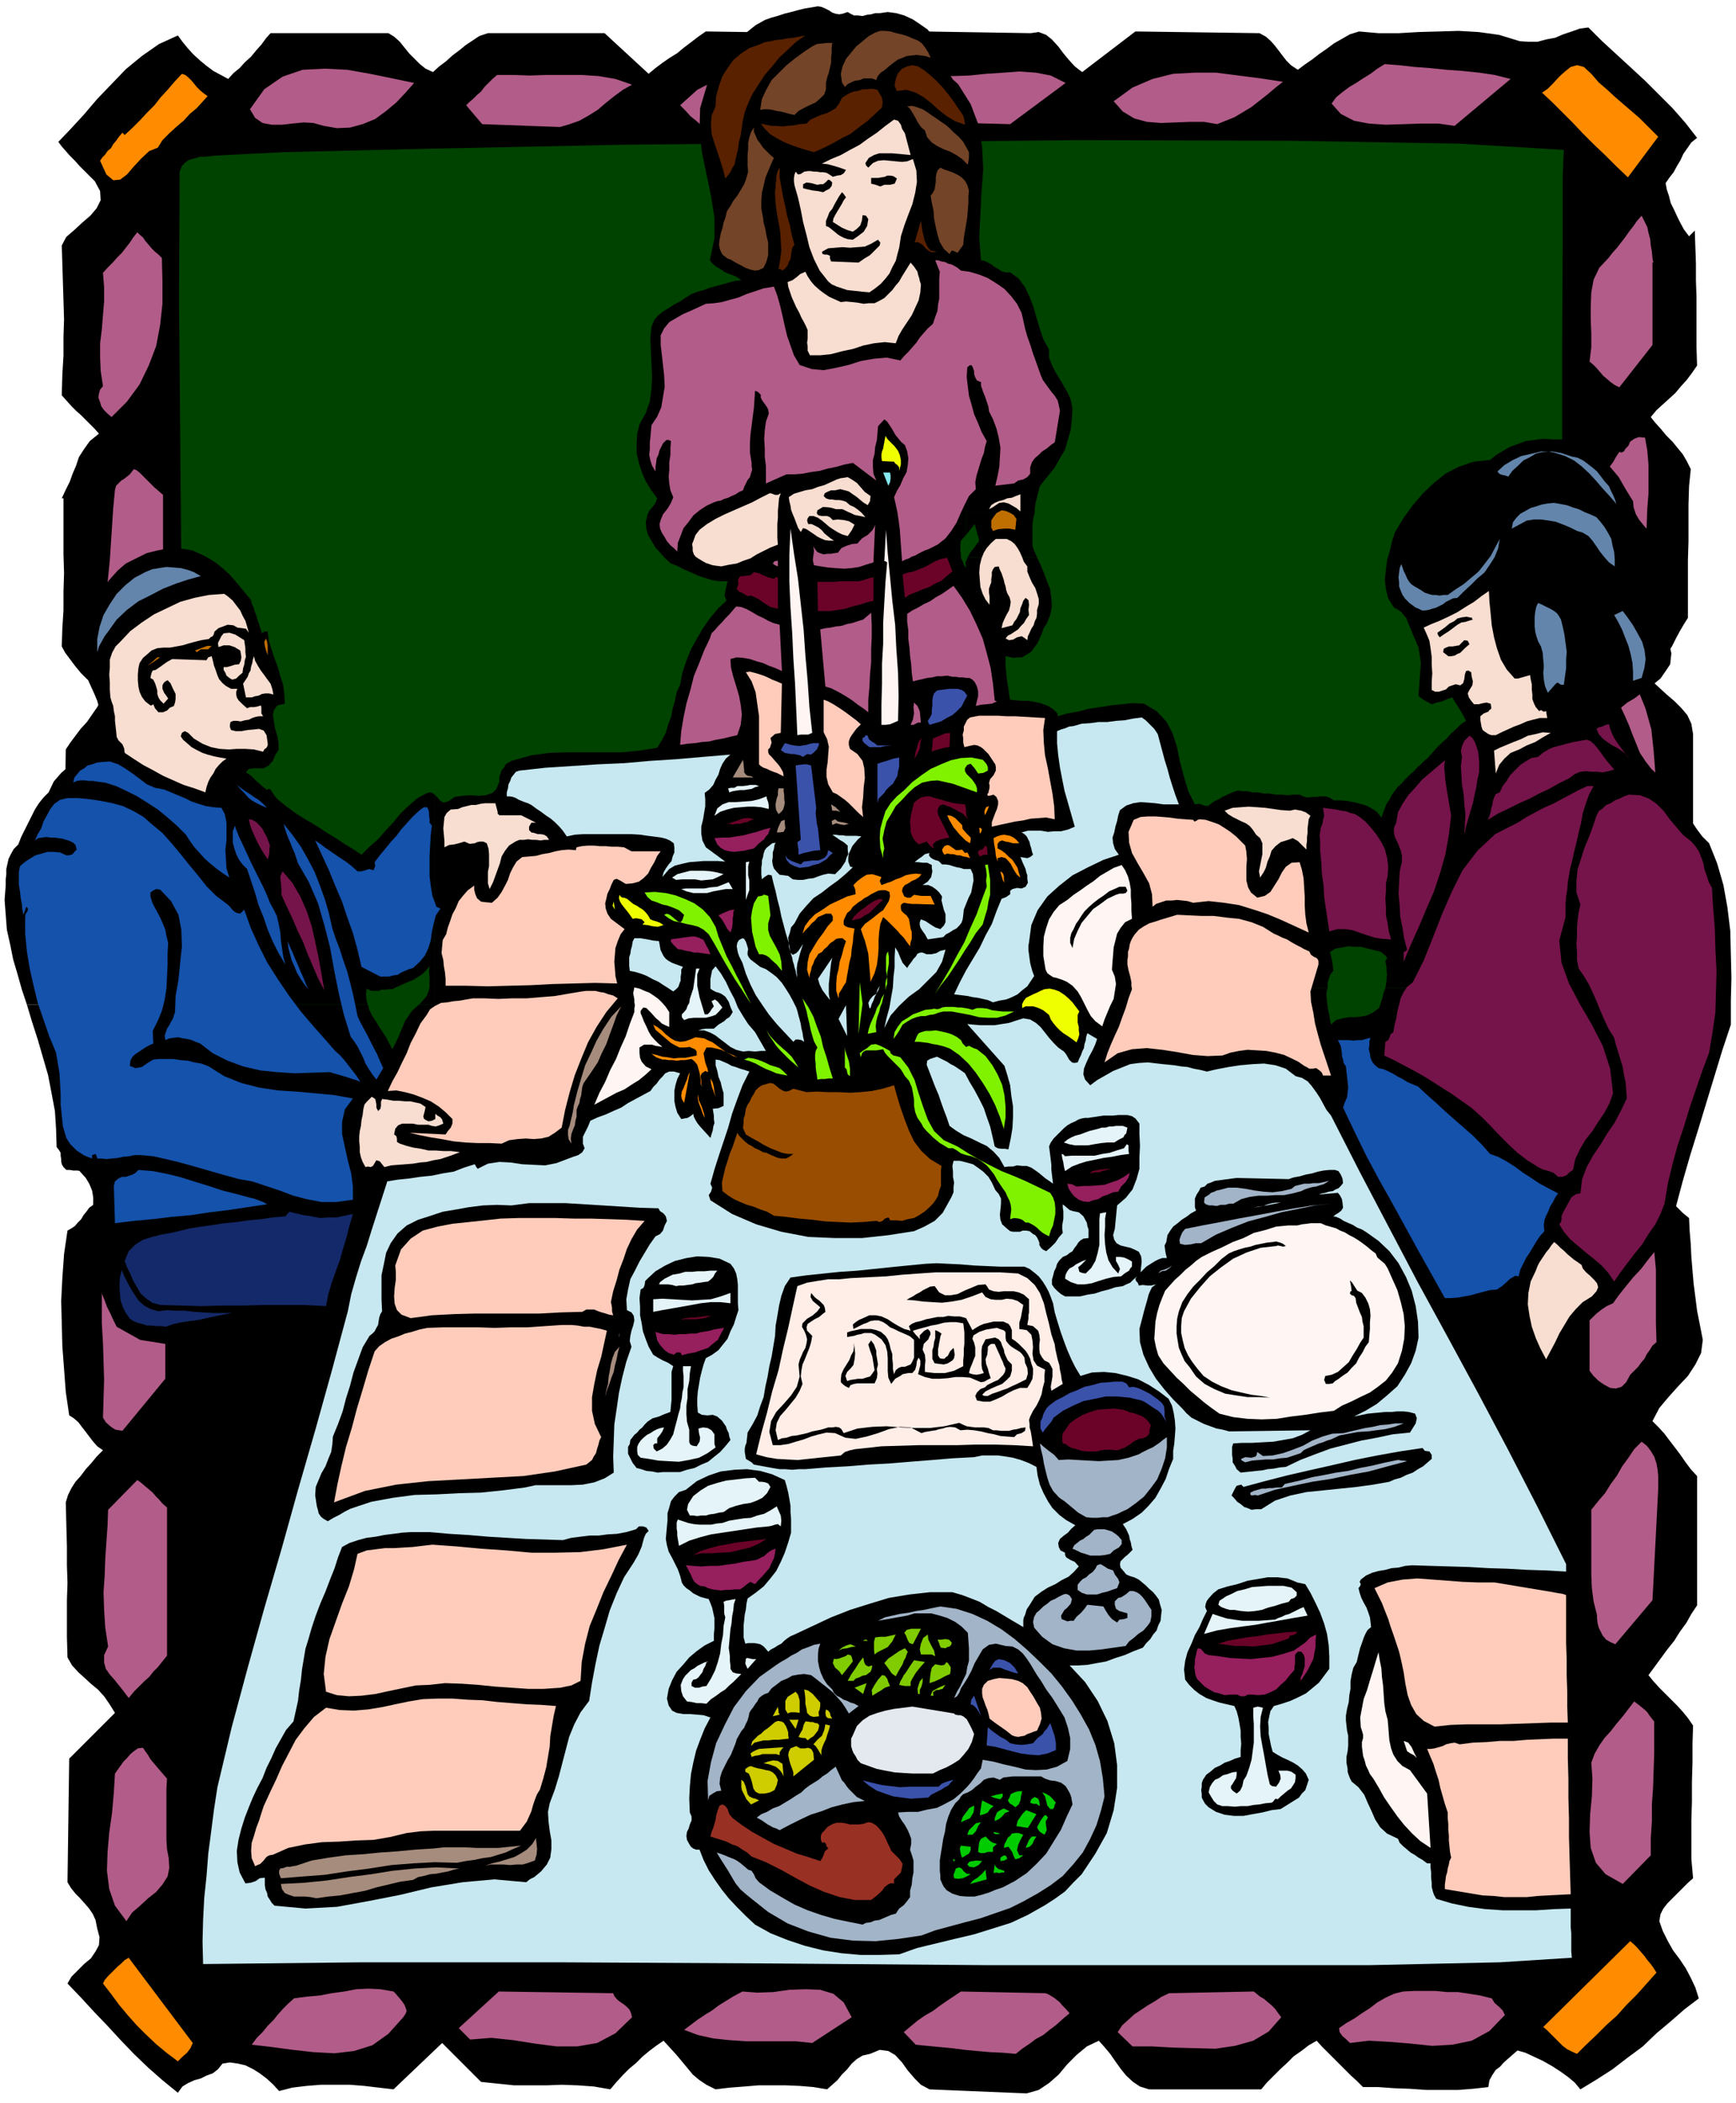
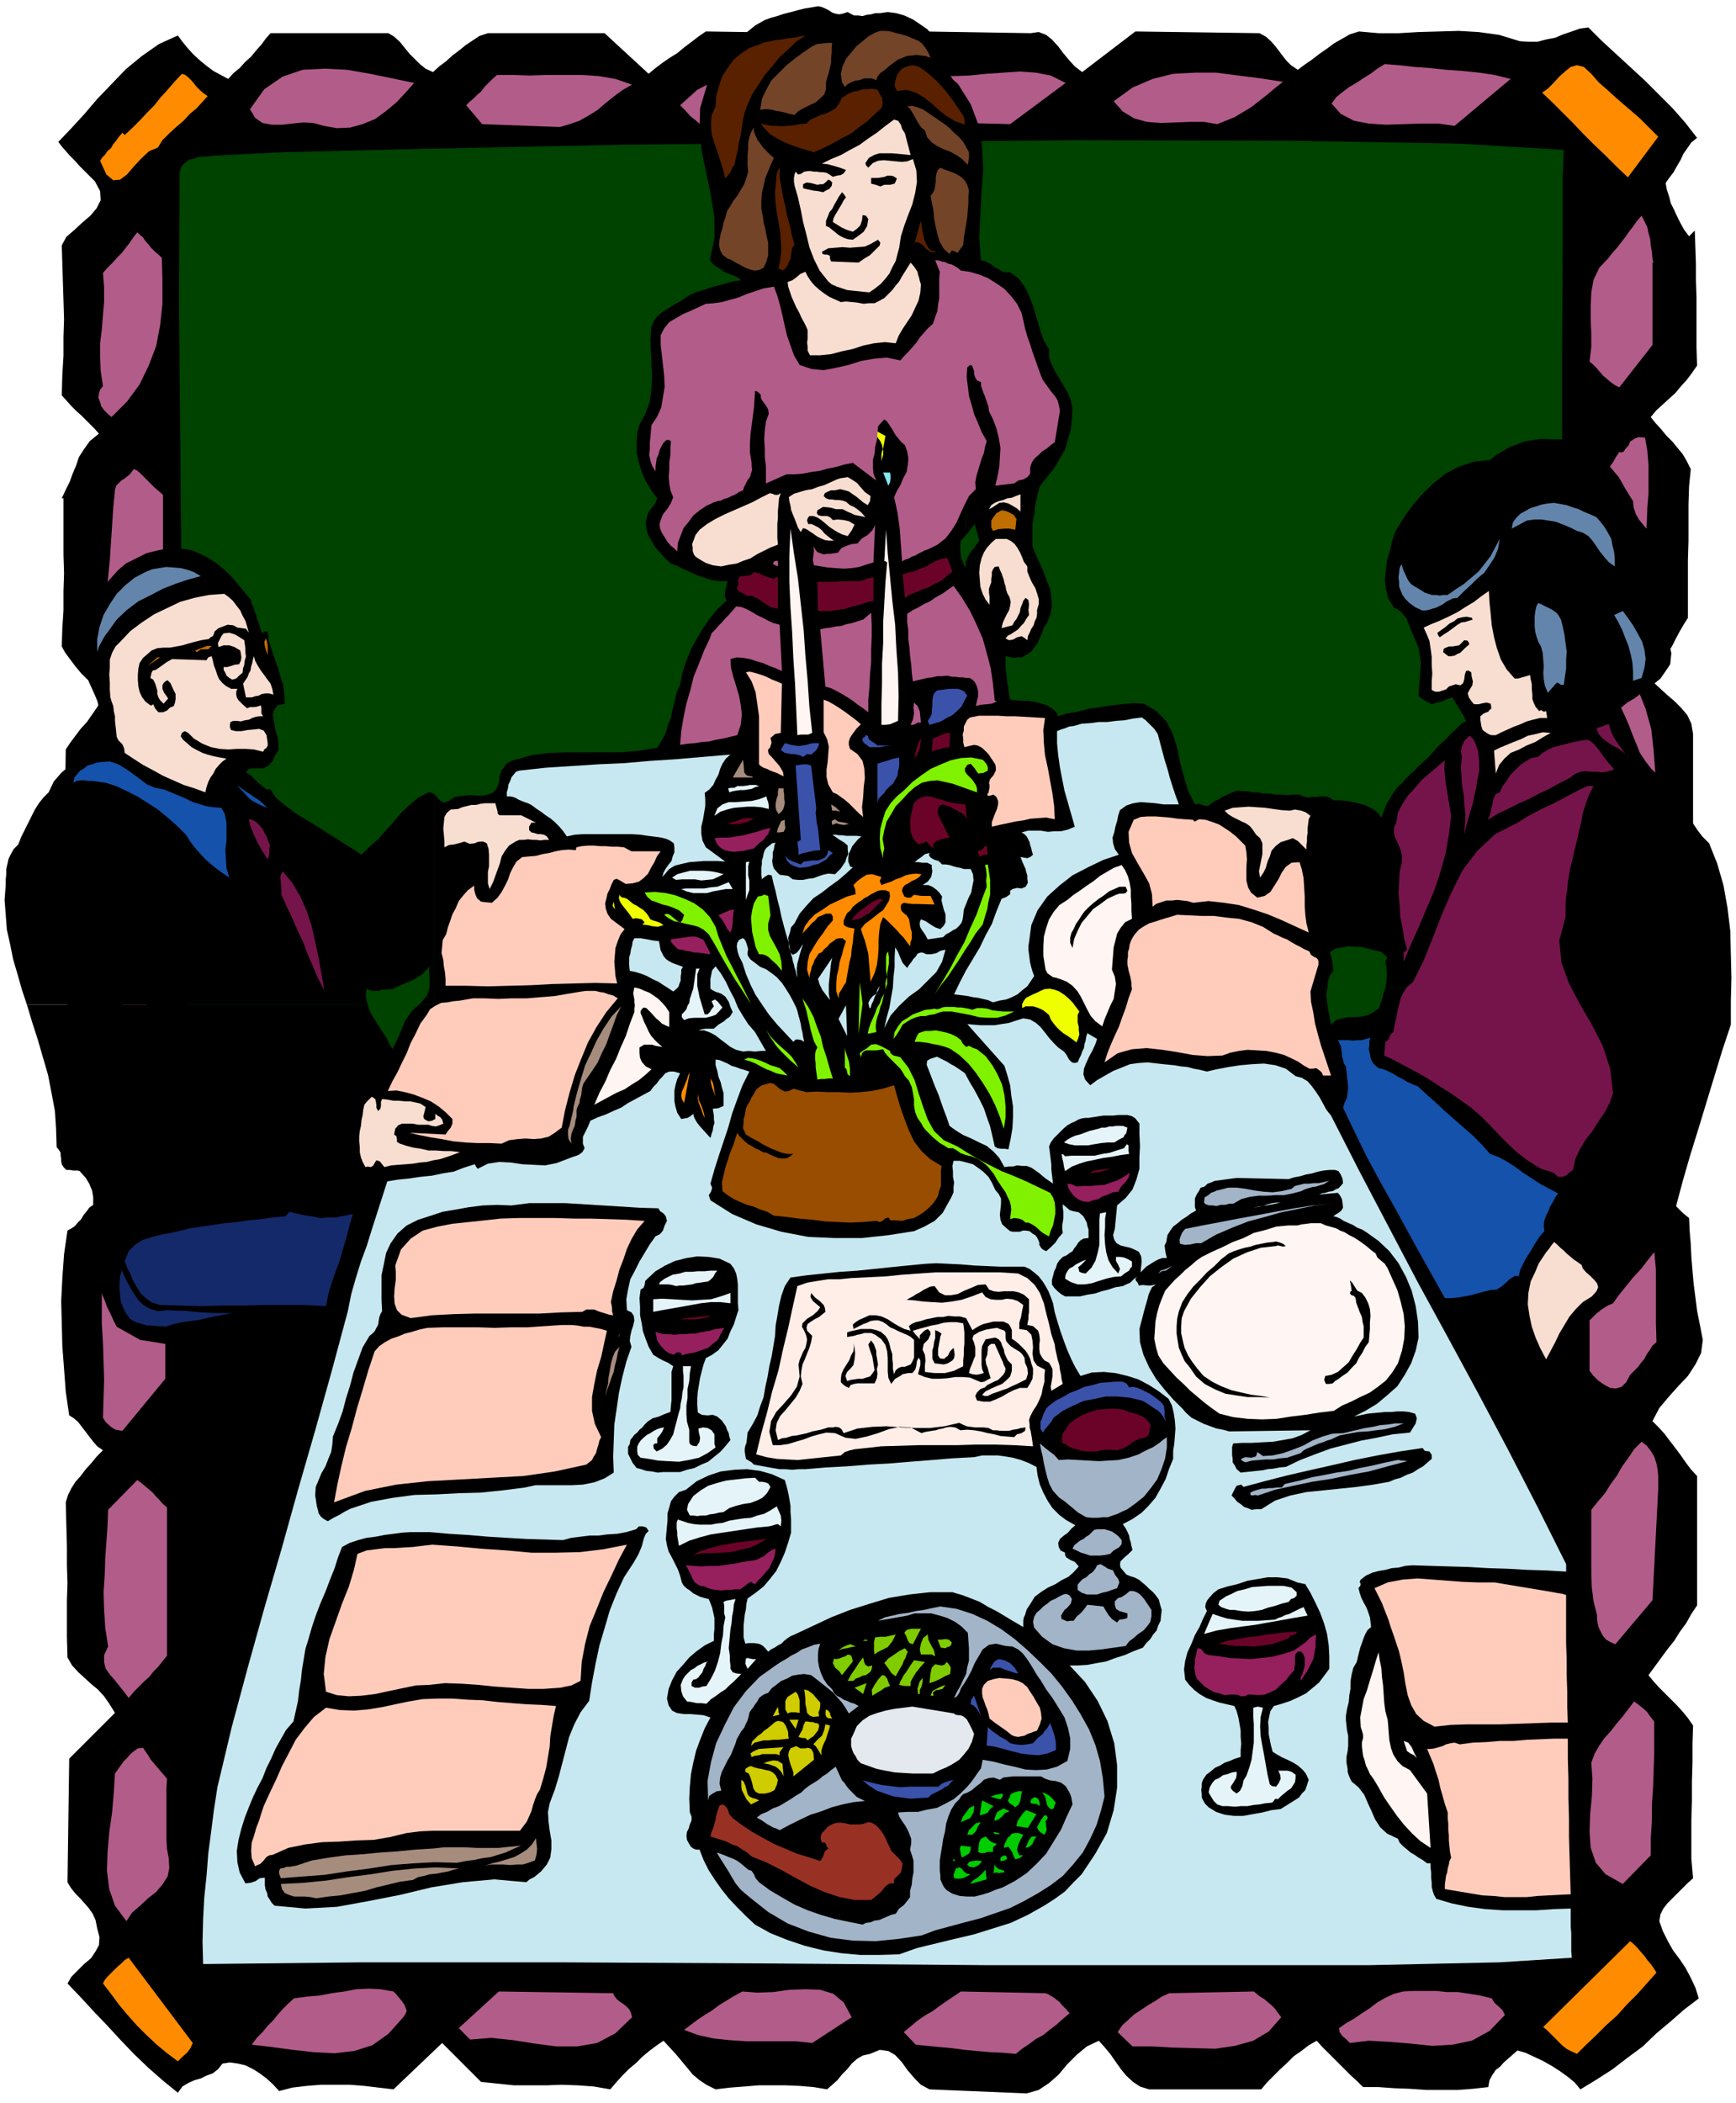
<svg xmlns="http://www.w3.org/2000/svg" fill-rule="evenodd" height="594.059" preserveAspectRatio="none" stroke-linecap="round" viewBox="0 0 3035 3676" width="490.455">
  <style>.brush1{fill:#000}.pen1{stroke:none}.brush3{fill:#ff8c00}.brush4{fill:#b25c89}.brush5{fill:#f7ded1}.brush6{fill:#734428}.brush7{fill:#592100}.brush8{fill:#f0ff00}.brush10{fill:#bf6e00}.brush11{fill:#fff5f2}.brush12{fill:#6385ab}.brush13{fill:#6b0329}.brush14{fill:#75144a}.brush15{fill:#3b52ab}.brush16{fill:#c7e8f0}.brush17{fill:#1452ab}.brush18{fill:#80f200}.brush20{fill:#142969}.brush21{fill:#ffeee8}.brush22{fill:#a2b4c7}.brush24{fill:#fcb}.brush26{fill:#e4f4f8}</style>
  <path class="pen1 brush1" d="m1625 3652-15-8-11-11-12-14-10-14-12-13-12-7-15-2-17 7-13 3-10 6-9 8-8 10-9 9-8 10-9 8-9 8-24-4-24-2-24-1h-48l-24 2-26 2-25 3-16-8-12-8-12-10-9-11-10-12-10-12-11-12-11-12-13 9-12 9-12 10-11 11-12 10-11 11-11 12-11 13-29-5-28-2-28-1-27 1h-56l-29-3-29-3-68-68-85 81-26-3-25-3-25-2h-51l-25 2-25 3-23 6-11-12-11-10-12-9-11-7-14-7-13-3-14-2-13 2-8 10-9 7-11 4-10 5-11 3-11 5-10 6-8 11-27-22-25-22-25-24-23-24-24-26-23-24-23-25-23-24 7-12 11-11 11-11 12-10 8-12 6-11 1-14-4-15-3-15-5-11-7-10-7-8-8-9-8-8-8-10-6-10 3-216 80-80-10-16-9-13-11-12-11-9-12-11-11-10-11-12-8-14-1-36v-64l1-30-1-31v-33l-1-37-1-40 4-13 6-12 7-11 9-10 9-12 10-11 9-11 11-11-10-7-7-8-7-9-6-8-7-9-6-8-8-7-8-5-6-41-3-40-3-40-1-39-1-40 2-40 3-42 6-41 7-4 6-4 5-6 6-6 4-7 5-6 5-7 7-5v-13l-2-12-5-12-6-10-9-10-9-10-9-9-8-8 3-274 7-8 9-8 8-9 8-9 6-11 7-10 5-11 5-11-6-13-6-13-7-12-6-12-8-12-8-11-10-11-11-9 4-268 8-12 9-12 9-12 11-12 9-13 9-13 8-14 7-13-12-6-11-7-11-10-9-9-10-12-9-12-9-12-6-11 1-32 2-31v-33l1-32-1-33v-98h-3l7-15 7-14 5-14 6-14 5-15 9-14 10-14 16-13-8-9-8-8-8-8-7-7-9-8-8-8-9-10-8-9 1-36 2-33v-33l1-31-1-33-1-32-1-32-1-32 8-15 14-12 14-13 14-12 11-13 7-14-1-16-9-17-9-9-9-9-9-9-8-9-9-9-7-8-7-8-6-8 22-23 23-25 23-27 25-26 25-26 28-23 30-21 33-15 8 11 9 11 10 11 12 11 11 9 12 9 13 7 13 7 9-10 11-9 9-10 11-10 9-11 9-10 8-11 8-9h206l10 6 10 9 8 10 9 11 9 9 9 9 10 8 13 6 11-10 12-9 11-10 12-9 11-9 12-8 12-8 15-5h204l77 71 12-10 12-9 13-9 13-8 12-10 12-9 13-10 13-9 207 3 8 6 9 8 9 8 10 9 9 9 9 9 10 10 10 12 100-74 187 3 14-2 13 5 10 8 11 12 9 12 10 12 10 11 13 10 93-71 217 3 11 6 9 8 7 8 7 9 6 8 7 9 8 8 12 8 12-9 13-9 13-10 13-9 12-9 14-8 14-8 16-5 34 3h36l34-2 36-1 34-1 35 2 36 5 36 11 15 1h16l15-4 16-3 14-6 15-5 14-5 15-2 23 23 25 23 25 23 26 24 24 24 24 24 22 25 21 27-10 8-7 10-7 10-5 11-6 10-6 11-7 9-7 10 2 11 4 12 3 12 6 12 5 11 6 12 6 11 9 12 10-10 1 29 1 29v29l1 29v88l1 32-9 13-9 12-10 11-10 12-11 10-11 10-11 10-10 12 8 10 10 11 9 11 11 11 9 11 9 11 7 12 7 14-3 30-1 32v64l-1 33v101l-7 11-7 12-7 13-7 14-9 13-9 14-11 12-12 12 8 11 12 11 12 11 14 12 11 11 11 13 7 15 3 18v236l-5 15-6 15-9 13-10 13-12 11-12 12-11 12-9 13 9 10 10 11 9 11 10 12 10 11 11 11 12 10 13 11-1 26v54l2 27v54l-2 27-2 28-9 17-9 17-10 16-9 16-12 15-11 16-13 16-12 19 8 9 9 9 8 9 9 9 8 8 9 9 9 9 11 9 1 22 2 24 1 22 2 24 2 23 3 23 3 24 5 25 5 26-3 23-10 20-13 20-17 18-17 19-16 19-12 23 10 10 11 12 9 12 10 13 9 12 9 13 9 12 11 12v226l-10 15-9 16-11 15-10 16-12 15-11 15-11 15-11 15 9 11 10 11 10 10 11 11 10 10 10 11 9 11 9 13-1 31v33l-1 34v34l-1 34v67l3 34-9 8-9 9-9 9-9 9-9 9-7 9-5 10-2 12 6 17 9 18 9 16 12 16 10 15 9 17 8 17 6 19-25 19-24 21-25 21-24 23-27 20-26 20-28 18-28 17-10-12-12-10-14-10-14-9-16-9-15-7-15-7-14-4-8 7-8 7-8 7-6 7-8 6-6 9-5 9-2 12-27 3-26 2h-55l-29-2-27-1-28-2h-27l-11-11-10-9-11-11-9-9-11-11-10-10-10-10-9-10-14 8-13 10-13 9-12 12-12 11-12 12-11 11-10 12h-196l-16-5-12-8-12-11-9-11-10-14-9-13-10-12-10-11-21 10-18 15-16 16-15 18-17 15-18 12-21 6-25-1-145-6z" />
  <path class="pen1" style="fill:#004200" d="m2734 262-184-11-297-5-370-1-401 4-393 4-342 7-252 6-119 6-9 1-9 1h-9l-9 3-9 2-7 5-6 6-4 10-1 229 2 229 2 229 4 230 3 229 4 230 3 229 4 230h2399l-3-347V616l1-186V308l2-46z" />
  <path class="pen1 brush1" d="m337 3433 277-3h341l376 2 384 3 361 1 311-1 233-4 128-9-3-137-3-145-2-155-1-160-3-168-1-172-1-175v-175H335l1 162 2 163 1 162 1 163v324l-2 162-1 162z" />
  <path class="pen1 brush3" d="m180 3467 3-6 5-6 6-6 6-6 6-6 6-5 6-6 7-4 112 149-4 9-6 8-8 7-8 8-20-15-18-15-18-17-16-16-16-18-15-18-14-19-14-18zm2518 76 152-150 6 5 6 6 6 7 7 8 5 7 6 7 5 7 5 8-17 19-17 19-18 18-17 19-19 17-18 18-17 16-16 16-9-4-8-4-8-6-6-6-8-8-7-7-7-7-6-5zM175 281l4-6 5-5 4-6 6-5 4-7 5-6 5-7 6-7 4 4 14-13 13-13 12-13 13-13 11-14 12-13 12-14 13-14 6 2 6 5 5 5 5 6 4 5 6 6 6 5 7 5-9 10-10 11-12 10-11 12-13 11-12 11-12 12-8 13-15 6-14 13-13 14-12 14-12 9-12 1-12-10-11-24zm2521-119 10-7 10-10 10-11 10-9 10-8 11-3 12 3 13 12 13 15 15 13 13 12 15 13 14 12 15 13 15 15 17 17-53 71-21-20-19-19-20-19-18-18-18-19-18-18-18-18-18-17z" />
  <path class="pen1 brush4" d="m1601 3574-21-22 12-10 12-10 13-9 14-8 12-9 13-9 12-8 12-8 148 3 5 2 5 3 5 3 5 4 4 3 5 6 6 6 7 8-12 10-11 10-12 9-11 9-13 7-12 9-12 8-11 9-23-2-22-1-23-2-21-2-23-3-22-2-21-2-20-2zm-1161 0 9-12 10-10 9-11 10-10 8-10 9-10 9-9 10-9 22-3 23-2 21-4 22-3 21-4 21-1 21 1 23 4 4 4 5 6 5 6 5 7 2 5 2 6-2 5-4 6-26 29-28 20-32 10-34 4-37-2-36-4-37-5-35-4zm1514-22 8-12 10-9 11-10 12-8 12-8 12-7 12-8 13-6 148-3 5 4 6 5 7 4 7 6 6 5 6 6 5 7 6 8-22 25-27 16-32 9-34 5-37-1-37-1-37-2h-34l-26-25zm-1132 13-20-20 70-64 200 3 2 5 5 6 5 4 6 4 5 4 5 5 3 6 2 8-29 28-32 17-35 6h-36l-38-5-38-6-38-4-37 3zm1538 6-7-7-6-5-5-7-1-7 13-9 14-8 13-9 14-9 13-10 14-8 15-7 16-4 19-1h38l20 2h19l20 3 19 3 20 5 5 8 8 7 6 6 4 8-27 28-31 17-34 7-35 2-38-4-37-3-36-2-33 4zm-1164-23 12-9 12-9 12-8 13-8 12-9 13-8 13-8 15-8 26 2 28-1 28-4 29-1 25 1 23 7 18 15 14 26-69 45-29-3h-86l-30-2-28-3-27-6-24-9zm-995-448 5-7 5-7 5-7 6-6 6-7 6-5 7-5 9-1 4 6 5 7 4 7 6 7 5 6 6 7 6 7 6 7-1 17v90l1 16 3 16 1 17-3 15-9 14-11 13-14 11-14 13-14 12-10 15-20-27-10-29-4-32 1-32 3-35 5-35 3-35 2-33zm2581-19 6-16 8-14 9-13 11-12 10-13 11-13 10-13 10-13 8 6 11 9 4 4 4 6 4 5 4 5v57l-1 29-1 30-2 29v29l-2 30v30l-49 50-30-17-17-20-9-26-2-28 1-31 3-31 1-31-2-28zM189 2878l-5-33-2-31-1-31 2-29 1-30 2-28 2-29 1-28 51-52 7 5 7 6 6 5 7 6 5 6 6 6 6 7 8 7v259l-8 10-8 10-8 8-7 9-9 8-9 9-9 9-9 11-9-12-8-10-8-10-8-9-7-10-3-11v-13l7-15zm2603-55-6-24-3-23-1-23v-114l12-15 12-14 10-16 11-15 9-16 11-15 10-15 13-13 9 7 7 9 6 10 4 12 2 11 1 11v23l-10 194-65 77-9-4-7-4-6-7-3-6-4-8-2-8-1-8v-6zM180 2478l1-33 1-33-1-33-1-32-2-34v-67l4-33 6-10 7-9 5-9 6-8 6-9 6-8 7-8 9-6 5 3 7 5 7 6 8 7 7 6 7 8 7 7 7 8v214l-75 91-6-1-6-1-5-3-3-2-9-8-5-8zm2599-82v-193l13-13 12-14 10-15 10-14 9-15 10-15 12-13 15-10 10 30 8 32 4 31 3 32v94l1 33-7 6-5 8-5 7-4 8-6 7-5 7-7 7-7 7-7 13-8 8-10 3-10-1-11-6-10-7-9-9-6-8zM192 2045l-4-31-1-31 2-33 3-32 1-33 2-33v-33l-3-31 4-8 5-7 4-7 6-7 5-7 6-6 7-6 8-4 5 3 7 7 6 8 8 11 7 9 7 12 6 10 6 11v119l-12 14-11 17-11 18-11 19-13 16-12 15-13 11-14 9zm2587-254 2-23 6-19 10-19 13-17 14-17 14-16 14-16 15-16 34 36-9 187 1 18-2 18-6 17-7 18-10 16-11 17-12 16-11 16-30-16-18-22-10-26-2-29v-33l4-32 2-31-1-27zM182 1393l-3-19 2-15 6-15 9-12 10-14 12-13 12-13 14-14 2 5 5 5 6 5 6 5 6 4 7 5 6 4 7 5-4 210-71 93-32-38v-188zm2595 123v-200l8-15 9-14 10-15 11-14 10-15 12-13 12-14 14-12 14 35 10 36 4 37 3 39-2 39-2 40-2 39-2 41-49 64-7-9-8-7-8-6-8-6-9-7-8-6-7-8-5-9zM180 1100l3-31 3-30 3-30 3-30 2-31 2-30 2-31 3-31 2-7 4-4 5-5 5-3 5-4 5-4 3-4 4-5 5 2 6 5 6 6 6 6 6 6 7 7 7 6 8 7v184l-9 15-9 17-10 18-10 18-11 16-10 17-11 16-11 15-7-9-4-8-3-11v-10l-2-12-2-11-3-11-3-9zm2597-36V851l8-6 9-6 7-7 7-7 6-9 6-8 5-9 6-9 4 1 4-2 3-5 5-5 3-7 7-5 8-3 11 1 4 23 2 24v51l-2 25-1 26-1 25 1 26-2 21-1 23-1 22-2 23-5 20-9 19-13 16-19 14-10-7-8-6-7-7-6-7-6-8-4-7-5-9-4-8zM180 675l-4-27-1-24v-24l3-24 2-25 2-24v-25l-2-25 8-9 9-9 8-9 8-8 7-9 7-9 6-9 7-9 4 4 6 5 4 6 6 7 5 6 6 6 6 5 6 6 1 40v40l-4 37-7 37-13 34-16 33-22 30-27 27-7-6-6-6-5-7-2-7-3-8 1-7 2-7 5-6zm2599-43 3-25v-24l-1-24v-24l1-24 4-22 10-21 16-17 7-9 8-9 7-9 7-9 7-10 7-9 7-10 8-9 5 10 5 10 2 10 3 11 1 11 2 11 1 12 3 13-1-5-2-2v145l-58 74-8-4-7-5-7-6-6-5-6-7-6-7-6-6-6-5zm-451-451 8-11 11-9 12-9 12-7 12-8 13-8 12-9 13-8 25 2 27 3 27 2 29 3 28 2 29 3 27 4 28 7-98 82-28-4h-30l-31 1-31 1-30-2-26-5-23-12-16-18zm-1101 39-10-9-10-8-9-10-9-9 30-27 35-18 37-10 39-4h39l39 5 38 7 36 11-10 11-11 10-12 9-11 10-13 7-13 9-12 8-11 10-162-2zm-412-36 6-6 7-6 6-6 7-6 6-8 7-7 7-7 8-7h28l29 1 30-1h61l30 2 29 5 29 10-16 9-15 11-15 12-14 12-16 10-16 9-17 6-17 5-136-5-28-33zm-249 36-18-5-17-1-20 2-18 2h-18l-16-3-13-9-9-15 25-35 32-22 35-12 39-2 39 2 40 7 39 8 38 8-15 17-16 17-18 15-19 14-22 9-22 6-23 1-23-4zm1381-43 33-24 35-15 36-9 38-2h37l39 5 39 5 39 6-14 11-13 11-14 11-14 11-15 9-15 9-15 6-15 6-23-4h-24l-26 1-25 1-25-2-22-6-20-12-16-18zm-339 36-5-6-4-5-6-4-4-3-6-4-2-4-2-5 3-5 58-46 26 2 29-1 29-3 30-2 28-2 29 2 26 5 26 13-97 72-158-4z" />
  <path class="pen1 brush1" d="m338 3452 103-3h535l152 1h155l157 2 230 1 222 1h208l190 1 164-2 136-2 100-5 61-5 16-3v-694l-28-58-28-57-30-56-29-55-30-57-30-56-29-58-26-57h18l9-1 10-1 9-2 9-2 9-2 9-1 10-4 10-4 9-5 10-2-2 18 1 18 2 17 6 18 6 16 9 16 10 14 12 15 6 10 8 8 5 2 5 3h6l8 1 4-11 3-10 1-10 2-9v-11l2-11 1-11 4-11 8-9 9-8 8-8 9-8 9-9 9-7 9-6 11-5 10-14 12-15 13-16 14-15 13-17 13-16 12-16 12-14 11-46 12-45 13-45 14-45 14-46 14-46 14-46 15-45v-41l1-41-1-41-1-41-5-41-7-39-11-38-14-35-12-12-9-12-8-12-7-12-8-13-8-12-10-11-9-9h-4l-1 2-14-17 3-4v-5l-14-13-10-13-10-15-6-15-7-17-6-16-7-16-7-15 11-9 12-7 12-9 12-7 11-10 11-9 9-13 8-12 1-10 1-9-2-9-2-8-4-8-3-7-3-8-2-7 6-16 3-16 1-18v-17l-3-18-2-17-3-18-3-15-7-11-7-10-8-10-8-9-9-11-6-10-4-12-1-11-13-21-12-21-16-19-15-16-19-15-20-10-22-6h-24l-17-1-15 2-15 2-13 5-14 5-12 7-12 7-11 9-29 3-26 9-23 12-20 16-19 18-18 21-16 22-15 25-5 15-4 17-5 17-2 17-2 17 2 17 4 16 10 16 6 3 7 5 4 5 5 6 2 6 3 7 3 7 3 8 5 11 5 12 2 13 2 14-1 14-1 14-1 14-1 15 4 4 6 4 6 3 7 4 9-3 9-2 9-4 9-3 6 10 7 11 6 10 5 10-9 6-8 8-9 8-8 9-9 8-8 8-8 9-8 9v402h-74l-3 8-2 9-3 9-3 9-11 8-10 5-11 2-10 1h-11l-11 2-11 3-9 8-2-9-1-8-2-8-1-7-1-9-1-8v-8l2-7h-131v-342l-10-2h-8l-8-1-7 2-7 3-6 3-7 3-6 4-7 3-6 4-6 5-7-1-8-3-8 1-12-24-7-24-7-26-5-25-8-25-11-21-17-18-22-13-20-1-19 2-19 2-19 3-20 3-19 5-18 3-17 5v-5l-10-9-9-5-11-4-10-2-11-2h-11l-12-1-9-1-2-10-1-10-2-10-1-9-1-10-1-9v-18l6 1 8 2 7-1h8l8-5 8-5 5-7 6-8 4-9 4-9 3-9 5-7 6-15 3-15-1-15-2-15-6-15-5-14-6-14-6-13h-121l-4 9 1 10-4-6-2-6-3-6v-5l-1-7v-12l1-6 9-10v-39h120v-7l1-6 1-7 2-6 1-6 2-6 1-6 3-5 12-15 12-15 9-16 9-15 5-18 5-17 2-19 1-18-3-15-5-12-7-12-7-12-8-13-6-12-5-13v-14l-10-18-6-18-6-20-5-18-7-18-8-17-11-15-15-11h-9l-6-2-6-4-6-3-6-5-6-3-6-3-6-1-3-40 2-40 2-40 3-39-2-39-6-38-14-37-22-35-9-8-5-8-4-10-3-9-3-10-2-10-4-9-4-8-10-13-10-11-13-9-12-8-15-7-14-4-15-2-14 2h-8l-7 2-8 1-7 2-8-1h-7l-6-3-5-3-9 3-6 1-6-1-6-2-6-4-6-3-7-3-6-1-12 2-12 2-12 3-11 3-12 3-12 4-11 3-11 4-16 9-15 12-16 13-15 15-14 15-11 17-9 17-6 19-11 37-1 38 4 38 8 39 8 38 6 38v37l-8 38 5 6 6 5 7 4 7 5 7 3 8 3 7 3 8 6-11 1-11 3-11 3-11 3-11 3-11 4-11 3-10 4-10 6-10 7-10 5-9 6-10 6-9 7-7 8-5 12-2 21 1 22 1 22 1 23-1 21-3 22-7 20-11 20-4 16-1 17v17l4 17 5 16 7 16 9 15 11 15-3 8-5 7-6 7-3 7-3 12 1 12 3 11 7 12 6 10 9 10 8 9 10 9 11 4 11 6 12 5 13 6 12 4 13 4 13 2h14l-2 8-2 9-1 8 3 9-15 14-14 17-12 17-11 19-10 18-8 20-7 21-4 21-6 13-3 15-4 14-3 15-5 13-4 14-7 13-8 13-31 5-31 3h-96l-31 1-30 4-29 8-7 2-5 3-5 3-3 6-4 4-2 6-2 6v8l-5 13-7 7-12 4-12 1-15-1-14 1-13 2-10 7-9 3-6-3-6-7-5-5v368h-26l-2 1-2 2-9 8-6 9-6 9-4 10-4 9-4 10-5 10-5 10-6-11-5-10-6-9-6-9-6-10-6-9-5-10-3-10H47l9 30 10 31 9 31 9 31 6 31 6 32 2 31 1 32 4 5 3 5v5l1 6v4l1 5 3 5 5 5h6l6 1h7l7 1h6l6 2 5 3 6 5-2 71 1 12 4 12 4 11 5 12 3 11 2 12-1 12-3 14-3 12 1 13 2 12 5 12 4 11 6 12 5 11 6 12 41 23 44 7 45-6 46-11 46-14 46-9 44 1 45 16-27 103-29 103-32 102-30 103-30 102-27 104-23 105-16 109-3 32-2 32-4 32-4 33-6 32-4 32-4 32-2 33v9l1 9-1 19h20z" />
  <path class="pen1 brush1" d="M2321 1727v-9l2-7 3-8 5-6-1-9-1-8-2-9-2-7 10-6 12-2 10-2 12 1h11l11 3 12 3 12 3 3 3 5 4 2 4-3 5 1 5 1 6v6l1 6-1 6v6l-1 6-1 6h74v-402l-6 5-6 6-6 5-5 6-6 5-6 6-5 5-5 6-7 6-6 8-5 7-4 8-5 7-3 8-3 8-3 8-8-10-9-6-10-5-10-3-12-3-11-2-12-1h-11l-8-5-7-2h-8l-7 1h-8l-8 1-8-2-6-3h-11l-10 1-11-1h-10l-11-2h-10l-10-2h-9v342h131zm-632-792 15-19 8 29-5 7-5 7-6 7-4 8h121l-5-11-3-9v-37l1-7 1-7 2-7h-120v39zM641 1728l4 2 5 2h12l5-2h6l6-1h7l8-4 9-4 9-4 10-4 8-5 8-5 7-7 6-7-1 9 1 10v18l-2 7-3 8-6 7-7 8h26v-368l-6-3-6 1-17 9-15 13-15 14-12 15-14 15-13 15-15 13-14 14-15-10-15-9-15-10-15-9-15-10-15-9-15-9-14-9-6-5-6-4-6-5-5-4-6-5-4-5-4-6-3-5-4-1-2 2-10-8-9-8-9-9-9-6 5-6 8-1h18l5-3 4-2 3-4 4-4 4-10 6-9v-12l-2-12-4-13-2-12-2-12 2-9 6-8 13-3-1-17-2-16-5-15-4-15-6-16-5-15-5-16-2-16h-6l-4 3-3-9-2-7-3-8-2-7-3-8-2-7-3-6-1-6-10-12-9-11-10-12-9-10-11-10-11-9-12-8-11-6-20-9-19-3-21-1-20 4-20 5-18 9-18 9-14 12-16 18-14 21-12 22-8 24-7 23-3 25 1 24 5 26 3 11 5 11 5 11 5 12 3 11 4 12 1 12v14l-5 17-8 15-13 12-14 11-17 10-14 12-13 15-9 19-9 9-8 10-7 11-6 12-6 12-6 12-6 12-5 13-8 8-5 9-4 8-2 9-2 9v9l-1 9v10l-2 26 2 26 2 26 6 27 5 25 8 27 7 25 9 27h596l-2-7-1-6v-8l1-7z" />
  <path class="pen1 brush5" d="m1596 278-10 4-9 1-11-1-10-1-11-1-10 1-9 4-8 8-4-4-1-4 6-9 9-5 9-3h23l11 1 11 1 10 1-10-38-5-8-2-7-5-7-7-2-15 11-15 12-15 10-15 11-17 9-16 9-17 7-16 8 10 1 11 3 10 3 11 4-4 6-5 3-7 1-7 2-6-4-5-3-6-1h-5l-6-1h-5l-6-1h-4l-7 1-6 4-5 1-4-5-2 5-1 6v6l1 7 6 21 5 22 4 21 6 23 5 21 8 21 10 20 15 19 6 5 9 4 9 3 9 3 9 1 10 1 9 1 11 1 10-7 10-8 8-9 7-9 5-11 6-11 3-12 3-11 3-20 6-19 7-19 7-18 5-20 3-19-1-20-6-20z" />
  <path class="pen1 brush6" d="m1627 101-4-9-5-8-6-8-7-5-10-4-9-4-10-3-9-2-10-3-9-1h-9l-9 3-11 6-11 9-11 9-9 11-9 11-6 13-3 13 2 15 5 8 5-5 6-3 7-3 8-1 7-3h14l8 3 2-6 3-4 4-4 5-3 8-7 9-7 7-5 8-3 7-3 9-1 8-1 8 1 8 1 9 3z" />
  <path class="pen1 brush7" d="m1284 288 3-14 3-12 2-14 3-12 2-14 2-13 3-13 5-13 8-18 11-17 11-17 13-15 12-15 15-14 15-14 16-11-11 2-10 2-10 1-10 2-11 1-9 2-11 2-9 4-17 6-15 10-13 11-10 14-9 14-6 17-5 18-1 18-7 16-1 16 1 16 5 16 5 15 5 15 5 16 4 16 5-6 4-5 3-7 4-6z" />
  <path class="pen1 brush6" d="m1329 192 7-1h7l7 1 8 2 7 1 8 2 7 2 9 2 7-7 9-5 10-5 11-5 8-7 7-7 3-9v-11l2-9 3-9 2-9 2-8v-9l1-9v-9l1-8h-9l-9 1-9 1-8 4-15 10-15 11-15 12-13 13-13 13-9 16-8 17-3 19z" />
  <path class="pen1 brush7" d="m1684 202-9-13-8-12-9-12-9-11-11-12-11-10-11-9-11-7-10-2-9 2-9 4-7 8-3 7-2 8-1 7 4 9 17-2 16 5 14 8 14 11 12 11 14 11 15 9 17 6-1-9-2-7zm-212-31-5 10-6 8-8 5-8 4-10 3-9 4-9 4-7 7-12 1-10 2-11 1-9 1-10-1h-9l-10-2-9-2 7 9 10 10 10 6 13 7 12 5 14 5 13 4 14 4 16-7 16-8 16-9 16-8 14-11 15-11 13-12 13-12 1-9-1-8-4-7-4-7-9-2-9 1h-8l-8 3-8 1-7 3-7 4-6 4z" />
  <path class="pen1 brush6" d="m1617 228 4 12 8 9 9 6 12 6 11 4 11 6 10 7 10 10 2-12v-10l-5-9-5-9-8-9-8-7-8-8-7-6-9-6-7-5-9-6-7-5-8-5-8-3-10-3-9 1 4 3 4 6 3 5 4 7 3 6 4 6 3 4 6 5zm-299-5-5 8-3 9-2 10v11l-1 10v19l1 10-3 11-4 11-6 10-6 10-7 9-5 9-6 9-3 12-3 8-2 10-3 9-2 11-1 9 2 9 4 8 9 7 6 2 8 5 8 4 9 5 8 3 9 2 7-1 8-4 5-11 3-11v-22l-3-12-2-12-3-11-1-9-3-15v-14l1-14 3-12 3-14 5-12 5-12 5-11-7-6-6-6-6-6-4-6-6-8-3-7-3-7v-7z" />
  <path class="pen1 brush7" d="m1355 340 1 16 2 16 3 16 3 17 1 16 1 17-2 16-3 17 3-1 4 3 5-4 4-5 2-6 3-5 1-7 1-7 1-6 4-5-5-18-3-16-5-17-3-16-4-17-3-17-3-17v-17l-3 5-2 6-1 6v6l-1 6v6l-1 6v6z" />
  <path class="pen1 brush6" d="m1644 293-5 5-2 6-1 6v8l-1 6-1 7-3 6-4 5 2 12 3 14 1 14 3 15 3 13 4 13 7 12 10 9 4-6 4 1 6 3 10-14 1-12 2-12 2-12 2-12 1-13 1-12v-12l1-10-3-10-4-7-6-6-6-4-8-4-8-3-9-3-6-3z" />
  <path class="pen1 brush7" d="m1610 386-11 38 5-1 6 3 4 3 4 5 4 3 4 3 5 1 7-1-11-2-5-6-3-6-3-7-1-6-2-7-1-7-1-7-1-6z" />
  <path class="pen1 brush1" d="M1523 311v10l8 2 8 3 7-3h10l4-1 4-1 2-4 2-5-6-4-5-1h-6l-4 2-6 1-6 1h-12zm-68 8-4-4-3-1-5 5-4 3h-5l-5 1-11-3-8-1-6 3v7l8 2 9 2 9 1 9 2 5-3 6-3 4-5 1-6zm36 100 10-7 9-7 3-5 3-5 1-6 1-6-4-6-6-1-1 9-3 9-6 6-7 5-10-3-9-4-8-5-8-5 1-6 3-6 3-5 3-5 3-5 3-5 3-6 4-5-4-6-3-3-5 7-4 7-4 7-4 8-5 6-3 8-3 7v9l5 2 5 4 5 4 6 5 5 3 6 3 6 2 9 1zm44 0-12 7-11 5-13 1-13 1-13-1-13 1-12 1-11 6 1 4 4 1h4l5 2v5l2 5 48 2 10-7 10-6 8-8 9-9 1-5-4-5z" />
-   <path class="pen1 brush8" d="m1548 762-1 5-1 6-1 5-1 6-2 5-1 5v6l1 6 21 1 2 3 4 3 3 4v6l3-11v-8l-2-9-3-7-6-8-6-6-6-6-4-6z" />
+   <path class="pen1 brush8" d="m1548 762-1 5-1 6-1 5-1 6-2 5-1 5v6v6l3-11v-8l-2-9-3-7-6-8-6-6-6-6-4-6z" />
  <path class="pen1" style="fill:#87e8f0" d="M1556 826h-12l9 23 3-6 1-6v-6l-1-5z" />
  <path class="pen1 brush10" d="m1751 892-9 5-6 8-3 5v12l3 6 9-3 11-1h9l10 2 2-19-5-7-7-4-7-3-7-1z" />
  <path class="pen1 brush11" d="m1394 1285 6-1h13l7-3-5-46-3-45-4-45-3-44-5-45-5-45-7-44-6-43-2 46v47l2 45 3 45 2 44 3 45 2 44 2 45zm155-359-3 55h2l3 2-3 35-2 35-2 36v36l-2 35v35l-1 36v36h7l8-1 7-3 7-3 1-43-1-42-3-42-2-41-5-42-4-42-4-41-3-41z" />
  <path class="pen1 brush4" d="m1499 950-10 1-9 3-9 4-6 8-7 1-6 1h-6l-6 1-6-2-5-2-4-5-3-5 1 8-1 8-1 8 2 9 12 2 13 2 13 1 15 1 13-1 13-2 12-4 13-4 3-66-2 5-3 5-4 4-4 4-10 6-8 9zm-148 35 4 3 5 2v-10l-6 1-3 4z" />
  <path class="pen1 brush12" d="m254 1000-19 10-16 13-15 15-12 18-11 19-7 21-4 21v23l3-10 5-9 5-9 6-8 15-21 18-17 20-15 22-11 21-11 23-9 21-7 22-6-12-7-11-4-12-3-12-1-13-1-13 2-12 2-12 5z" />
  <path class="pen1 brush13" d="m1656 975-11 2-10 4-9 5-9 5-10 4-10 4-10 2-9 3 4 41 9-6 11-4 11-5 12-4 10-6 11-5 9-8 10-8-9-24zm-303 37-6-2-5-1-4-2-3-1-8-4-9-2-3 3-4 3h-5l-5 1h-6l-3 3-2 4 1 7-3 8 4 5 7 3 8 5 6-1 7 3 6 3 7 5 6 4 6 4 6 2 9 2v-55h-4l-3 3zm139 4h-24l-8 1h-31l1 51h22l13-2 13-2 12-4 13-3 12-4 12-3v-41l-9 2-8 3-9 2h-9z" />
  <path class="pen1 brush5" d="m2703 1243-4 1-2-1-3-2-3 2-6-7-3-6-3-8v-8l-1-9v-9l-2-9-1-7-7 2-7 2-7 2h-6l-14-16-10-17-7-20-5-19-4-21-2-21-2-20-1-19-13 9-13 10-15 9-14 9-16 8-15 7-15 6-13 6 5 11 5 12 2 13 2 15v14l1 15-1 14v15l6 3h7l6-2 6-2 5-5 6-2 6-2 8 2 5-4 2-7 1-8 2-6 4-1 5 3 1 8 2 8-1 7-5 8-3 6 2 7 4 6 5 6h8l8-2 6-1 7 2 1 5v4l-3 2-2 3-8 3-6 5v6l1 6 1 6 2 6 4 3 6 4 5 2h8l10-5 11-5 11-5 11-4 11-5 11-3 12-3h13l-1-6-1-6zm-2235 56-2-14-5-8-8-3-9 1-11 1-11 2h-10l-8-2-2-5v-4l1-5 5-2h6l7 1 7-2 7-1 6-3 6-2 6-1h7l-3-5v-10l-1-4-6 2-6 1h-7l-5 2-8-7-7-7-3-5-1-5v-5l2-5h-11l-9-5-6-5-6-7-3-7-3-9-3-8-2-9-2-7-6 2-3 5-60-2-9 5-7 5-7 5-6 4-5 1-2 4-1 4-1 5 5 3 3 6 2 6 2 7v6l2 6 3 5 6 6 8-9-4-6-3-4-3-7v-6l2-4 3-3 4-2 5 5 4 9 5 10v9l-1 6-2 6-7 3-5 5-7 3h-8l-6-7-3-7-3 2h-2l-9-7-6-8-4-9-2-9-1-11v-10l1-11 2-9 6-9 7-6 8-7 10-4 11-1h11l11-2 11-2 10-3 11-3 12-3 13-2 3-3 4-2 2-4 1-4 7-6 8-3 8-3 10 1 7 4 8 1 7 1 5 7-3-11-3-10-5-9-4-9-7-9-6-8-8-7-7-5-27 2-25 5-25 7-23 11-23 11-21 14-20 15-17 18-9 9-6 11-4 12v14l-1 12 1 14v13l1 13 2 7 3 8 1 9 2 9v8l1 9 1 9 1 10 3 6 7 7 3 7 1 8 15 10 17 11 17 9 18 10 18 8 18 8 19 6 19 7 2-9 3-9 4-8 5-7 4-8 6-7 6-6 7-5-12-2-10-2-11-3-9-3-10-5-9-5-8-7-7-6-4-6 2-6 5-3 6 3 5 5 5 5 15 9 15 6 15 3 16 1 14-1h15l15 1 16 4 2-4 4-3 2-4v-4z" />
-   <path class="pen1 brush12" d="m2637 833 7-10 10-9 9-9 12-6 10-6 12-3 11-1 12 3 16 5 16 8 13 10 14 13 11 12 12 14 12 13 12 14-3-9-3-7-4-8-3-7-8-9-6-8-7-9-7-6-9-7-8-6-10-5-10-2-18-6-17-3h-18l-17 4-18 4-15 7-15 9-12 11 3 4 5 2 5 1 6 2z" />
  <path class="pen1 brush1" d="m2700 867 16-1 18 1 17 2 18 6 15 5 16 9 13 10 13 13-5-9-4-8-6-8-5-6-8-7-7-6-7-6-7-5-9-12-10-10-12-9-12-6-14-5h-14l-13 3-11 8-5 9-5 11-3 5v6l1 6 5 6 6 1h6l6-1 7-2zm-54 11v-6l-2-4-2-5 3-4-3-6-3-3-4-3-3-1-8-2-7-4-16-4h-15l-15 2-13 4-15 5-12 8-11 9-9 11 16-7 17-5 17-3 18 1 17 1 17 4 16 5 17 7z" />
  <path class="pen1 brush12" d="m2643 924 15-8 11-6 13-2h12l14 2 12 2 13 5 12 5 12 6 10 3 10 6 7 8 7 10 6 9 8 10 8 9 10 7v-13l-1-12-3-12-2-11-6-11-6-10-7-9-7-8-11-5-10-4-10-5-10-3-11-4-11-2-11-2-11 1-11 2-9 3-10 3-9 5-9 5-7 7-6 8-2 11z" />
  <path class="pen1 brush1" d="m2483 1002 8-4 9-1 9-1 10-4 11-12 12-12 11-11 12-11 10-12 11-11 10-13 10-13-9-2-9-2-10-3h-9l-8 1h-15l-5 4h-13l-11 3-10 5-9 7-9 7-8 9-8 8-7 9-1 7v16l2 8 1 7 3 7 5 7 7 7zm34 17 20-3 18-8 15-12 12-15 9-19 10-18 8-19 9-16-12 13-12 15-13 15-12 15-14 13-12 14-14 12-12 13zm120-41 5 5 5 8 4 7 7 8 9 4 10 6 9 7 9 7 9 6 10 7 10 6 12 6 12-1 12 1 12 2 12 2 11 1h12l12-3 12-5-8-8-6-8-6-9-4-8-5-10-4-9-5-10-4-9-11-13-11-10-13-10-12-7-15-7-14-4-15-4h-14l-8 5-8 5-9 5-7 6-8 6-4 7-3 8v10zm225-40-3 20-2 22-2 21 1 23 2 20 5 20 8 17 13 17 1-8 1-6 1-7 4-6 1-19 1-18-1-18-2-18-5-18-6-15-8-15-9-12z" />
  <path class="pen1 brush12" d="M2531 1040h-8l-6 1-7-1h-6l-7-2-6-2-6-4-5-3-7-4-6-4-4-5-3-5-3-7-3-6-2-6-2-6-3 7-1 8-1 8 1 9v7l3 8 3 7 5 7 7 7 11 8 5 2 6 3h6l6-1 6-2 7-2 6-3 6-3 5-4 6-3 6-3 8-1 12-12 12-11 11-11 12-10 9-13 9-14 6-15 3-17-8 15-8 15-10 13-11 14-13 11-13 11-14 9-14 10z" />
  <path class="pen1 brush1" d="m2658 1042-5-8-5-6-5-6-2-6-4-3-4-3-4-2-4 1 1 17 1 17 1 17 3 18 2 17 4 18 5 18 7 18-3-14v-14l2-14 4-13 3-14 3-13 1-13-1-12z" />
  <path class="pen1 brush12" d="m2729 1083-4-7-3-4-5-4-5-3-6-3-6-3-6-3-5-2-3 6-2 9-1 9v17l1 9 2 8 3 9 5 9 3 11 1 12 1 12-1 11 1 12 2 11 5 12 14-16 3-2 3 2 3 2h5l2-15 2-14v-15l1-14-2-15-2-15-3-14-3-12zm93-8 7 12 7 14 5 13 6 15 4 15 3 15 1 15v16l15-5 5-18 2-15-2-16-4-14-8-15-8-14-9-13-9-12-15 7z" />
  <path class="pen1 brush1" d="M2793 1086h-11l-9-3-11-6-9-1v15l1 15v28l-1 13v43l-2 7-2 7-3 7-2 7-3 6-2 8-2 7-1 8 4 3 6 3h5l6-1 12 1 13-3 9-8 10-11 8-13 8-13 7-12 8-8 1-16v-15l-3-14-3-12-7-13-7-11-10-10-10-8zm-219-6-1 1 2 2-7 2-6 2-7 1-7 4-8 6-8 6-8 5-7 5-3-4-1-4 7-5 7-5 7-6 8-4 6-5 8-2 8-1 10 2zm-5 46-8 7-8 8-5 2-5 3-6 1h-5l-5-4-4-3 1-6 4-2 5-2h6l6-1 6-1 4-4 5-5 6 1 3 6z" />
  <path class="pen1 brush5" d="m427 1119-8-5-8-5-10-3-10 1-4 5-3 6-3 6 1 7 9-3h10l9 3 10 6 1 5 1 7-1 6-3 6-8 1-6 2-7 2h-6v5l3 5 2 5 5 4 5 3 7-2 5-5 6-5 1-8 2-6 1-8 2-6-1-8v-7l-1-7-1-7zm17 28-2 6-1 6-2 6-1 7-3 5-2 6-4 6-4 6 5 24h10l6-2 6-1 6-3 6-1h6l8 2-2-10-3-9-6-8-5-7-6-8-5-8-5-9-2-8z" />
  <path class="pen1 brush10" d="m465 1116-3 6 1 7 2 8 3 8v-16l-1-7-2-6zm3 29 1 2 1 3-1-3-1-2zm-124-5 7-5h13l6-6h-8l-8 3-8 3-5 2 3 3zm-86 24 22-15h-5l-17 15z" />
  <path class="pen1 brush4" d="m1820 657-5-14-5-14-5-14-4-13-5-14-4-14-3-14-3-13-8-16-10-13-12-13-13-9-16-10-15-6-17-5-15-2-6-5-5-3-6-3-5-1-6-3-6-1-6-2h-5l8 20-1 12v35l-2 10-1 11-4 11-4 12-9 8-7 8-7 8-6 9-7 8-7 8-7 7-7 8-24-5-22 2-23 4-22 7-22 5-21 4-21-2-21-7-10-17-6-17-6-17-4-17-4-18-4-17-5-18-6-16-18 3-15 5-15 5-14 6-15 4-14 4-14 2-14 1-13 6-13 6-14 6-12 7-12 7-9 11-6 12v17l2 17 2 18 2 18 1 20-3 18-3 18-7 16-10 15-1 10-1 11-1 10v11l-1 10 2 10 3 9 6 10v-8l1-7 1-8 3-6 2-8 3-6 3-6 6-6h4l4 2-1 12v12l-2 13v13l-1 12 1 12 2 12 5 12-2 5-2 5-3 5-3 5-8 10-4 10-2 7 1 8 3 7 5 8 4 7 6 7 6 5 6 6 1-15 5-13 5-13 9-11 8-11 11-9 12-8 13-6 6-2 6-1 6-3 7-2 6-3 7-3 6-4 7-3 2-6 3-6 3-6 4-5 2-7 2-6-1-6v-6l-3-18v-16l1-16 2-15 2-16 2-15 1-15 1-15 5 2 5 5v5l2 4 2 3 3 4 2 3 2 3 2 4 1 7-5 14-2 15-1 15 1 17v15l2 16v30l36-16h14l14-1 15-3 15-2 14-4 15-3 14-4 15-3 41 31-5-12-1-12v-12l3-11 1-12 3-12 1-12 1-12 11-12 5 4 4 6 4 6 4 7 3 5 5 6 4 5 7 6 4 11 2 12-1 12-2 12-6 11-5 12-6 10-5 11 3 13 3 14 2 14 2 15 1 14 1 14 1 14 1 14 6-3 6-2 5-3 6-2 5-3 6-3 6-3 6-2 16-8 14-11 10-13 9-14 7-16 7-15 8-16 12-12-1-12 2-11 3-10 3-10 3-10 4-10 2-11 3-10-9-16-6-15-7-16-4-15-5-17-2-16-2-17 1-17 5-4 3 1 2 4 2 6v5l2 6 3 5 7 3v6l2 6 2 6 3 7 2 6 2 6 2 6 1 8 7 14 6 16 4 16 3 18-1 16-1 17-3 16-4 17 33-4 7-5 9-2 7-4 5-6v-11l3-9 5-7 7-6 6-6 8-5 7-6 7-5 9-55-2-10-2-8-5-8-5-6-6-8-5-7-5-7-3-7zm-153 367-10 7-10 7-11 6-10 7-11 5-10 6-10 5-9 6v14l2 15v15l2 15 1 14 2 15 1 15 2 15 8-2 9-2 8-2 9-1 8-2h9l9-1 9 2h6l6 1h6l7 1h5l5 3 4 4 4 8 2 8v9l-2 8-2 9 8-2 11-1 9-1 9-4-3-1-1-1-3-29-4-27-7-27-7-25-11-25-11-23-14-23-15-21zm-300 149-4-81-11-3-9-4-9-5-9-4-10-6-9-5-10-4-9-1-6 7-6 7-7 7-6 7-6 6-6 7-6 6-3 9-10 21-9 23-9 22-6 24-7 24-5 24-4 24-2 24 13-2 13-1 12-2 13-1 12-3 12-2 12-3 13-3 6-18 2-18-2-17-3-16-5-17-5-16-4-16-1-15 11-3 12 1 11 2 12 4 11 3 11 5 11 4 11 5zm142-90-10 3-9 3-10 2-9 3-10 1-9 2-9 1-9 2 9 100 10 3 10 5 9 5 10 6 9 6 9 7 9 6 9 7v-22l2-22 1-22 2-21v-23l1-21v-22l-1-21-14 12zm89 145-1 8 1 11-1 5-1 6-2 4-2 5h5l4-2 4-2h5l-1-10-1-10-4-9-6-6z" />
  <path class="pen1 brush5" d="m2612 1312 3 40 6-15 9-11 11-10 15-6 13-7 15-6 13-8 14-8-14-1-12 3-14 3-12 6-13 5-12 5-12 5-10 5z" />
  <path class="pen1 brush14" d="m2850 1329-6-8-5-7-6-8-5-7-6-9-4-8-3-8-2-8-6 1-6 3-5 1-5 3 4 9 7 8 8 6 9 6 8 4 9 6 7 6 7 10zm-290 130 3-14 4-14 4-14 4-13 3-15 3-13 2-14 3-13v-18l-1-10-1-8-3-9-3-8-4-6-5-4-9 9-4 9-2 9 2 10-2 16 1 17 1 16 3 17 1 17 2 17-1 18-1 18zm262-114-6-7-6-7-6-8-5-7-6-8-6-7-7-6-6-2-12 2-11 2-12 3-11 3-12 3-9 4-10 6-8 7-12 2-10 6-9 6-9 9-9 9-6 10-7 9-5 11-7 3-3 6-2 6-1 7-2 6-1 7-2 6-3 7 18-11 19-9 18-9 18-8 17-9 17-8 18-10 18-9 9-7 10-4 10-1 10 1h9l10 1 10-2 10-3zm-371 161-4 18-1 19-1 19 2 21 1 19 4 20 3 19 5 19-3 3-3 1v17l13-31 14-31 13-31 13-30 11-33 9-32 6-34 4-33-2-12-2-12-2-12-2-12-2-13-1-12-1-12 1-12-13 11-13 11-14 12-12 14-12 13-10 15-8 15-3 18-4 9v9l2 8 4 8 3 7 3 8 2 9v10zm299 539 4-19 8-17 10-17 12-15 10-16 11-16 9-17 6-17-5-43-13-40-19-37-21-36-19-36-13-36-4-39 11-41v-24l1-12 2-12 1-13 2-12 2-12 3-11 4-18 4-16 4-18 4-16 3-17 5-16 6-17 8-15h-11l-15 7-15 8-15 8-15 8-16 7-15 8-15 8-14 9-41 21-31 29-26 34-19 38-17 39-16 41-16 40-19 38-10 8-6 9-5 10-3 12-3 12-2 12-3 12-2 12-5 4-2 6-2 4-5 3-2 24 17 8 17 9 17 9 18 10 16 10 17 11 16 10 17 12 17 12 17 15 16 16 16 17 15 15 17 16 17 13 19 12 8 4 11 3 8 3 8 7h8l7-3 5-5 6-4z" />
-   <path class="pen1 brush14" d="m2993 1552-6-11-3-10-4-11-2-11-4-11-4-10-6-9-7-8-15-12-11-13-12-14-10-14-13-13-13-9-16-6-19-1-9 3-8 4-8 3-7 5-8 3-6 6-7 5-4 8-6 18-7 19-8 19-6 19-6 19-2 20v20l7 21-3 13-2 15-1 13v15l-1 13 1 14v14l3 15 9 13 9 15 7 15 7 16 6 15 7 16 7 15 10 16 3 12 4 13 4 13 4 13 2 13 3 14 1 13 1 15-10 21-11 21-13 19-12 20-13 19-11 20-8 21-3 25-7 1-5 3-4 3-3 6-3 5-3 6-3 5-3 6-2 5v6l-1 4-3 4 8 13 11 13 13 11 14 12 14 11 14 12 11 12 11 16 11-16 12-16 13-17 13-16 11-18 12-17 9-18 7-18 6-36 8-33 9-33 11-33 10-33 11-32 11-32 12-32 6-36 5-35 1-36 1-36-2-37-1-37-3-36-2-35zm-561 90-4-14-2-14-3-14v-14l-1-15 1-13v-14l3-13 1-17-2-15-4-15-6-12-9-14-9-11-10-11-10-8-8-5-8-2-8-3-8-1-9-2-8-1-8-1-7-1 1 7 1 7-2 7-1 7-3 7-1 7-1 7 1 8v18l2 20 1 20 3 21 1 20 3 20 3 20 3 20 14-4h14l13 2 14 5 12 4 13 4 13 2 15 1z" />
  <path class="pen1 brush15" d="m1638 1207-5 5-2 6-1 7v9l-1 7v7l-3 6-4 6 1 3 2 4 10-3 10-3 10-6 10-5 8-7 8-8 5-10 5-9-5-7-5-3-7-2h-14l-8 1-8 1-6 1zm-104 96-5-4-5-3-5-4-2-6-4-1-1 3-2 1-2 1v5l3 4 4 3 5 4h19l9-2 10-1h-24zm-116 16 5-4 5-5 3-6 1-5h-10l-6 1-6 2-7 1-6 1-8-1-6-1-7-2-4-1-7 12 7 5 11 2h5l5 1 5 1 6 3 7-5 7 1zm116 16v69l2-8 5-5 5-5 3-5 6-6 6-5 4-7 4-7 1-8 2-8v-16l-10 2-9 3-10 3-9 3zm-100 151-1-10-1-9-1-10-1-9-2-9-1-9-1-9 1-9-9-74-7-2h-7l-7 1-6 1 9 130-6 4 1 7 1 7v8l9-3 9-2 9-2 11-1z" />
  <path class="pen1 brush15" d="m1400 1511-8-3-8-3-7-4-4-6 2 8 6 7 8 4 9 3 8-1 8-1 8-3 9-2 7-4 7-4 5-6 6-5-8-5-2 8-4 5-6 3-6 2h-9l-8 1-8 1-5 5z" />
  <path class="pen1 brush11" d="m1961 1512-14 5-12 7-12 7-11 9-12 8-11 8-12 8-11 9-14 9-10 12-8 13-5 15-4 15-1 17v17l3 18 1 6 3 6 4 3 6 4 5 1 6 2 6 2 7 3 10 7 9 10 6 10 6 12 5 10 6 11 8 9 12 9 4-12 5-12 5-12 6-12 2-13 2-13-2-13-5-12 1-14 1-12 1-13 3-12 3-12 6-10 8-10 12-6-1-14v-12l-1-13v-12l-2-12-3-11-5-11-6-9z" />
  <path class="pen1 brush14" d="m435 1432 2 9 3 9 4 9 4 9 4 8 5 9 5 8 6 9 2-6 1-6v-7l1-5-3-8-3-8-4-7-3-6-6-7-5-5-7-4-6-1zm132 299-5-29-5-28-6-28-6-27-9-27-11-25-14-24-17-20-4 9 1 11 1 10v11l9 20 10 21 9 21 10 21 8 21 9 21 9 21 11 21z" />
  <path class="pen1 brush3" d="M1627 1566h-16l-7-1-6-1-6 5h-6l-5-2-4-9 1-6 4-5 6-3 6-4 7-3 6-4 4-5-10-1-9 1-9 2-8 4-9 3-8 4-9 3-8 3-3-7 3-7-16-5-10 1-8 5-8 6-7 7 3 7 1 9-15 4-15 7-15 7-13 9-13 8-10 10-8 11-4 13 5-6 6-6 5-6 6-5 5-6 7-3 7-3h9l3 5v7l-9 10-8 12-9 12-8 13-7 12-3 14-1 13 4 14 1-7 2-6 1-6 3-6 2-6 4-6 3-5 6-3 4-5 5-4 5-6 6-4 5-4 6-1h5l6 5-4 12-3 12-4 12-2 13-3 12-1 13v13l4 13 1-9 4-6 4-7 4-6 2-12 2-11 2-12 3-11 1-12 2-12 1-12 2-12-6-1-5-1-5-2-3-3v-7l3-7 3-6 6-5 4-6 5-4 5-4 5-3 5-4 6-3 6-4 6-3 6-3 6-1h7l7 3 1 8-2 8-5 8-5 8-6 4-5 4-5 4-5 4-11 8-7 9 3 9 4 11 3 11 3 12 1 12 1 12 1 12 1 13 7-15 4-14 2-15 1-14v-15l1-14 2-14 5-12 6 5 6 6 6 6 7 7 5 6 6 6 5 7 6 8 1-7 2-6v-12l-2-6-1-6-1-6-1-5-4-6-4-3-5-5-1-4v-6l3-3 3-1 5 1 8 1h7l33 1-7-15z" />
  <path class="pen1 brush1" d="m1971 1557-3 4-5 1h-6l-6 2-15 7-12 9-13 9-10 12-10 12-7 14-6 14-3 16-4-9v-9l2-8 4-7 4-9 5-7 5-8 5-7 8-8 8-7 9-7 9-6 9-7 9-4 9-4h11l3 7z" />
  <path class="pen1 brush13" d="m1722 1478-2 4-3 3-4 1-3 2v4l3 5 7-3h7l-1-6v-5l-1-3-3-2zm-233 131 8-2 8-2 7-5 8-4 6-6 6-6 6-6 6-5-6-2-8 3-7 4-6 4-6 5-6 4-6 5-6 6-4 7z" />
  <path class="pen1 brush16" d="M1520 1762h2l2-7 3-6 2-6 3-6-6 4-5 6-3 6 2 9zm18-39-4 7-2 7 4-7 2-7z" />
  <path class="pen1 brush11" d="m1130 1762 8 8 9 10 5 4 5 5 6 3 7 3v-26l-6-9-6-7-7-7-7-5-9-6-8-3-9-4-9-2-2 10 2 11v5l1 5-1 6v6l-8 21-7 21-9 20-8 20-10 19-9 21-10 19-9 21 13-7 13-7 13-7 14-6 12-8 13-8 11-9 11-10-10-5-7-8-3-7-1-9v-9l8-5h14l6 2 6 1 6 1-8-7-6-6-6-7-4-7-4-9-4-8-3-8-3-7v-4l3-4 2-2 5 1z" />
  <path class="pen1 brush8" d="m1096 1571-5-2h-3l-3-2-2-3-1 6 2 6 3 5 4 5 8 10 7 10 6-1 6 1 4 1 5 5-2 2-2 2 9 1 9 2 9 1 10-3-6-4-5-2-7-2-5-2-4-7-4-5-5-5-5-3-6-4-6-3-6-5-5-4zm27 45h-1 1zm-48-25v-1 1zm0-1-2-14-2 7 4 7zm812 178-6-8-6-8-7-7-7-6-9-6-8-3-9-2-9 1-7 3-6 3-7 3-6 3-6 3-4 5-3 6v7l6-3h13l7 2 5 2 6 3 5 4 5 4 3 8 5 7 5 6 6 6 6 5 8 5 7 5 8 6 3-7 2-7-1-7v-6l-2-8v-13l3-6z" />
  <path class="pen1 brush16" d="m2024 1283-6-9-7-7-8-8-7-5-15 2-15 3-15 1-15 2h-15l-15 2-15 1-14 4-8 1-7 3-7 2-7 3v21l2 21 3 21 4 21 4 20 6 21 6 21 6 21-12 5-12 3h-12l-11 1-12-2h-23l-11 3 5 3 4 4 2 4 3 6 1 5 2 6 1 5 2 6-5 4-5 2-6-1-6-1 4 10 5 11 1 5 2 6v6l1 7-4 7-7 3-8-1-8 2-4 3v6l-7 5-8 3-9 22-8 22-11 20-10 21-12 20-12 20-11 21-10 21 8 1 8 1 8 1 9 2 8 1 9 2 9 2 9 4 11-3 12-2 10-4 10-5 8-7 9-7 6-9 6-9-3-8-2-7-2-8-1-7-1-8-1-7v-8l1-6 4-30 11-26 17-24 21-19 23-18 27-14 27-13 27-9-7-10-3-10-1-10 3-9 2-10 3-10 2-10 3-9 11-8 12-4 13-2 14 1 12 1 14 2h27l-6-16-5-15-5-16-4-15-5-16-4-15-4-15-4-15zm-904 176 6 1 7 1 8 1 8 1 7 1 8 2 7 3 7 5 1 8v8l-3 7-2 8-5 6-5 7-4 7-2 8 12-14 10-6 12-3 13-3 13-1 12-1h25l13 1-34-25-6-12-2-12v-12l3-12 2-12 2-12v-12l-1-11 8-6 7-8 4-9 5-9 3-10 4-9 6-9 8-7-48 4-46 4-47 3-45 4-46 2-46 3-46 3-45 5-6 2-4 5-4 5-2 6-3 6-1 7-2 7v7h5l6 1 5 2 5 3 5 2 5 2 6 2 6 3 8 6 9 6 8 6 9 6 7 6 8 8 6 7 7 10 14-3 15-1h83l17 1zm284 191-4 6-4 6-4 4-6 3-3-3-1-3 1 5 2 6 1 6 2 6 1 5 2 6 1 6 2 6-1-9v-8l1-8 2-7 2-8 2-7 2-6 2-6zm-22 13-2-8-1-7v7l3 8zm73-204 6 4 7 5 7 4 7 6v7l1 8-3 6-2 7-4 6-4 6-5 5-5 5-12-1-9 2-9 3-8 3-9 1-9 2h-9l-9-1-8-6-7-1-8-1-5-5-5-6-2-6-1-7 1-7v-8l2-6 1-7 2-4-6 1-5 4-5 4-3 4-2 6-1 6-2 6v6l-1 6v13l1 8 2-2 4-3 5-3 6 1 3 13 4 15 3 14 4 15 3 15 4 15 4 15 5 16-1-9 3-9 2-9 6-7 9-17 12-14 12-13 15-10 14-11 14-10 13-11 13-12-4-1-1-1-3-8v-7l1-7 3-6 3-7 5-6 5-6 6-5-8-1h-19l-6-1h-6l-6-1h-6zm158 88h10l7 3 7 5 5 5 5 7-1 7 2 8 2 8 3 8v14l-3 6-6 6-9-3-8-5-9-6-8-3-2 5v5l1 4 3 5 5 7 5 9 27-4 5-5 6-3 6-4 6-3 5-5 4-5 2-6 1-7 1-10 4-10 4-10 5-10 2-11 2-10-1-11-4-9h-12l-6-2-6-1-7-2-6-2-7-1h-6l-6-6-7-2-4-2-3-2-3-4 1-4-8 2-6 5-6 4-6 5h6l8 1h8l8 4v5l1 6-1 5-1 5-6 8-9 6zm-461 98-10-1-10-2-6-1-6-1h-11l-3 6-1 7-2 7-1 7-2 6v15l1 9 10 2 10 3 10 4 11 6 9 4 9 6 8 5 9 6 5-4 4-4 2-6 2-5v-7l1-6v-6l3-5-19-7-7-4-4-3-4-5-2-4-3-6-1-5-1-6-1-5zm177 45-9-7-8-6-3-4-2-4v-5l1-5-2-7-2-6-3-5-3-1-6 3-3 5-1 6 1 6 1 5 2 6 3 6 3 6 6 19 8 19 9 18 12 18 11 16 14 17 14 15 15 16 4-4h5l5 1 5 3-2-9-1-7-2-8-1-7-2-8-2-7-2-8-2-6-6-12-6-11-7-11-6-9-9-10-9-7-10-7-10-4zm291-22-7-3h-4l-5 2-3 5-4 4-4 6-4 5-3 5-8-9-4-9-4-10-5-8-1 17v18l-2 17-1 18-3 17-3 18-5 18-4 18 11-22 15-17 17-16 18-13 15-15 15-15 10-18 6-21-9 2-7 4-9 2h-8zm-190 43 3 10 5 10 6 8 7 9-2-10v-18l1-9 1-10 1-9 1-9 2-9-25 37zm-209 90h-6l-6 1 6-1h6zm30-112-6 7-2 10-1 5v17l4 3 6 3 4 1 5 2 7 5 6 9 3 9 4 9-3 5-3 4-5 3-4 4-10 6-8 7h-14l-7 1-6 2h10l11 4 9 5 9 7 8 6 9 7 10 5 12 3 10-1 11 1 10-1h9l-19-33-12-14-9-14-9-15-6-15-8-15-7-15-9-15-9-12zm215 92 15 30-2-54-13 24zm1282 1641-1-11v-32l-1-11v-32l-30 1-30 2h-59l-30-2-30-4-29-6-27-8-4-7-2-6-2-8v-7l-1-9v-9l-1-9v-7h-6l-8-6-7-4-7-5-7-4-7-6-6-5-6-6-3-7-19-9-12-11-9-14-6-14-7-15-6-14-10-13-12-10-3-6-2-5-2-6v-5l-2-11v-10l2-10 1-9v-18l-2-9-1-9-1-9v-8l2-12 3-12 1-12 2-11v-13l2-12 3-12 6-10 2-9 2-8 2-8 3-8 3-9 3-7 4-7 6-5-1-9-1-8-3-9-3-8-5-9-4-8-3-9-2-8 3-4 1-3-2-4 2-4 9-7 11-5 11-3 12-2 11-3 12-1 12-3 12-1 32 1 33 1 34 1 34 2 33 1 35 2 33 1 35 2v-13l-51-102-51-99-52-98-52-96-53-97-51-97-51-97-50-98-8-10-6-11-6-11-6-9-8-11-7-8-10-6-11-3-17-13-18-6-20-3-20 1-22 2-20 3-21 4-17 4-12-3-11-2-11-3-11-1-12-2-10-1-10-1-9-1-17-2-16 1-15 2-15 6-15 6-14 8-14 8-12 9-9-10-3-9 1-10 4-10 5-11 6-11 5-11 3-9-17-10-2 6-1 7-2 6-1 7-3 6-2 6-3 6-3 7-6 1-4-1-3-3-2-2-5-9-4-5-10-7-8-8-8-9-7-9-8-10-8-7-10-6-12-2-13 4-12 4-13 2-12 2h-25l-12-1-11-1 65 73 5 16 5 18 2 18 3 19v19l-1 19-3 18-4 19-6-1h-6l-7-1-5-3-4-18-4-17-6-17-5-15-8-16-8-15-9-15-8-15-7-5-6-4-6-4-6-3-6-4-6-3-6-3-6-3-6 2-6 2-5 3-1 7 5 13 5 13 5 13 6 14 4 12 5 14 5 13 5 15 11 8 13 8 14 6 14 7 13 6 12 10 10 11 9 16 7-1h8l7-2 9 1h8l8 3 6 4 7 5 6 5 6 5 6 4 7 5-1-8-1-8-1-9v-8l-1-9-1-8-1-8-1-7 3-7 5-7 6-6 6-6 6-6 6-5 7-4 7-3 5-3 6-2 6-1h6l6-1 7-1 6-1 7-1h17l9-1h16l8 2 6 4 7 9v18l1 21-1 20v20l-5 18-7 18-12 15-15 13-4 41-3 11 2 8 4 6 7 4 8 2 9 2 7 3 8 4 4 8 1 9-1 9-1 10 10-10 11-7 5-3 6-3 6-2h8l-2-8-1-6-1-8 3-6 2-12 5-8 5-7 8-6 7-6 8-5 8-6 9-5-2-6v-15l3-7 4-6 3-6 7-2 5-5 6-2 7-3 8-1 7-1 8-1 7-1 8-1 91 2 9-3 11-2 10-3 11-2 10-3 10-2 10-1h10l6 2 4 6 3 7 1 8-4 5-4 4-5 2-5 3-7 1-6 2-6 1-5 2 33-3 4 5 3 6 1 6 1 9-3 5-5 4-5 3-4 3 5 1 7 3 6 4 9 4 7 3 8 5 8 3 8 5 21 15 19 18 16 21 13 24 10 24 7 27 4 27 1 28-5 23-8 22-11 20-13 20-18 16-18 15-20 12-20 10 24-5 10-1 11-1 10-1h11l10-1h10l10 1 11 3 3 8-2 9-5 8-5 8-30 3-28 6-27 5-27 7-27 7-27 10-26 10-25 12-11 1-10 2-11 1-9 2-10 1-9 1-10 1-9 1-7-6-3-6-4-6v-6l-1-7v-14l2-6 16-1h17l18-1 19-1 17-3 17-3 16-6 15-8-142 2-11-3-11-2-11-4-11-4-12-6-10-5-9-8-7-8-16-16-15-17-15-19-12-20-10-22-6-22-1-23 6-23 2-8 2-7 2-7 2-7 2-8 3-7 3-6 7-5-9 2h-6l-8-1-7 1-2-5-3-3-1-4 3-4-6 5-6 6-7 3-6 3-13 2-12 4-12 3-12 4-13 2-13 3h-26l-7-4-6-5-6-6-4-6v-8l2-7 2-8 3-6 2-7 4-6 6-6 7-3 5-4 5-3 3-5 4-5 3-5 4-4 5-3 9-1v-15l-2-6-1-6-6-11-8-7-10-2-6-2-6-5-6-5v6l1 6v13l-1 6-1 6v6l1 7-7 8-6 9-8 8-8 7-6-3-3-3-3-5v-4l-2-5-2-4-3-4-4-2-6-5-6-1h-6l-5 2h-12l-5-1-5-4-9-8-3-8-1-9 1-9 1-10v-9l-4-8-6-7-6-13-6-10-9-9-8-6-10-7-11-3-12-3h-11l-2 9 1 10v9l2 10-1 8v9l-4 9-5 9-5 9-5 9-7 7-7 7-9 5-9 5-9 4-9 4-45 7-46 5h-48l-46-2-47-9-44-13-42-18-38-24-3-9 4-6 2-7-3-7 7-25 8-25 8-24 8-24 7-25 9-25 9-24 12-24-9-3-7-2-8-3-7-2-7-4-7-3-7-3-7-1v10l3 10 2 10 4 10 2 9 3 10v22l-9 4-10 1 1 6 1 6v6l1 7-2 6-1 7-2 6-2 7-10-11-9-10-4-5-3-5-3-6-1-5-5 4-5 3-6 1-5 1-7-11-3-10-2-10v-19l2-10 3-10 5-10-11-3h-8l-7 3-5 6-5 5-5 7-6 6-5 7-13 7-13 7-13 7-12 8-14 6-13 6-14 5-13 6-2 5-2 5-3 6-3 6-3 6v12l3 8-4 7-7 5-9 3-8 3-21 8-20 4-20-1-20-1-20-3-20-1-20 3-18 9-3-4-2-4-19 6-18 7-19 3-19 4-20 2-20 3-20 2-18 3-9 28-9 28-9 28-9 29-10 27-9 29-8 28-6 30-28 104-29 104-30 104-29 104-30 103-29 104-28 104-25 105-6 39-5 39-5 38-3 39-4 38-2 38-1 39 1 39 279-3h341l373 2 380 3h664l230-5 126-8z" />
  <path class="pen1 brush17" d="m2724 2086-17-9-15-8-15-10-14-9-15-11-14-9-15-8-14-5-15-17-15-15-16-14-16-14-17-15-15-14-17-15-15-14-10-4-9-4-8-5-8-4-8-5-8-4-9-4-9-2-7-6-4-5-3-7-1-7-2-8 1-7v-7l2-6-8 2-7 2h-8l-7 1-8-1h-19l2 4 3 6 1 6 1 7v5l2 6 1 6 4 6 1 9 1 9 1 9 1 10-1 8-1 9-4 9-3 9 20 42 21 43 22 41 23 41 22 40 23 42 23 41 24 43h11l12-1 11-2 11-2 11-3 11-3 12-3 12-1 9-6 9-8 4-4 5-3 5-3 6 1 3-12 5-10 5-10 6-9 6-10 6-10 6-9 8-9-1-10 1-9 3-8 4-8 3-8 5-8 4-8 5-7z" />
  <path class="pen1 brush18" d="m1546 1483-3-17 3-15 4-15 8-13 8-14 11-11 11-12 11-10 13-8 14-3 13-1 14 3 13 3 14 5 14 5 14 5v-7l-2-6-4-6-3-4-5-5-4-4-3-5v-5l4-6 6-2 7 8 6 9 9-1 8-4v-6l-2-5-4-5-3-3-20-4-18 1-18 4-17 7-18 8-16 11-16 12-14 14-13 11-11 12-9 14-5 16-4 15-1 16 1 17 5 18v-9l2-8zm176 29 2 8 1 10-1 9 1 11-9 24-9 25-11 24-10 24-13 23-12 23-13 22-14 23 11-16 12-15 10-15 10-15 10-16 10-15 9-15 12-15 4-14 4-13 2-13 3-12v-26l-2-14-2-13-5 1zm-355 185-1-16-3-13-6-12-5-9-6-11-3-10v-12l4-14-4-34-6-2h-3v1l-3 1-6 1-7 12-3 12-2 13 1 13 1 12 3 13 3 13 6 13h6l6 2 5 3 5 5 9 8 9 11zm-116-77-10-17-12-13-15-11-15-7-18-7-17-4-19-2-18 1 5 8 7 6 9 3 10 4 9 2 11 4 9 4 9 8-3 9-3 4-4-1-4-3-6-5-5-4-5-2-5 2 8 6 9 5 10 2 12 3 10 2 11 3 9 5 9 8 9 15 9 16 9 16 10 17 9 15 10 15 9 14 9 14-9-18-8-16-9-17-8-16-9-17-7-17-7-17-5-17zm302 43-3 4-1 6v23l1 6 1 6v-6l1-6 1-6 1-6v-12l-1-5v-4zm-2 45-2 5-1 6v12l1-6 2-5v-12zm-48 9-2 90 7-53-5-37zm43 20-5 8-3 9-5 8-3 9-4 9-4 9-3 9-2 9 15-3-1-10 1-9 2-8 3-8 2-9 3-7 2-9 2-7zm-117 94-3 6-1 7v7l1 8v6l1 8 1 6 1 8 6-1h7l7-1h7l-6-19-5-18-6-18-4-18-7-18-6-17-9-17-10-15 3 10 4 12 2 10 3 12 2 10 3 11 3 10 6 11zm271-66-7-2-6-1-6-1h-6l-8-1h-14l-6 1-4 2-5 1-5-1-4 1-11 1-11 4-11 4-9 6-10 6-7 9-6 10-2 12 6-8 5-8 5-9 9-6 7-4 8-3 8-2h8l7-2 8-1 8-3 8-2h15l16 3 16 3 16 4 15 1h16l15-4 15-7h-20l-9-1-9-1-9-3-9-1h-9l-8 3zm-360 35 4 9 7 10 6 9 8 9 7 7 8 8 8 7 8 7-6-10-6-9-8-8-7-6-9-8-7-7-8-9-5-9z" />
  <path class="pen1 brush18" d="m1708 1834-6-2-4-2-4-2-5 2-6-6-3-6-8-6-8-4-9-3-9-2-10-2-9 1h-9l-7 2-5 2-3 5-2 5-2 5h8l8 1 8 1 8 2 7 1 8 2 7 2 8 3 16 11 16 15 13 16 13 19 11 18 10 20 8 20 7 21 3-20v-19l-2-20-4-18-8-18-9-16-12-16-15-12zm128 251-23-11-21-10-21-9-20-8-20-10-19-10-19-11-19-12-24-11-17-16-11-20-8-22-8-24-7-23-11-22-14-18-7-2-5-1-5-4-1-4-9-5-8-4-8-3-8 1-7 6-8 5-5 4 2 7 2-7 3-3 4-2h18l6-1 6-1 3 6 5 6 5 5 6 6 5 5 6 6 4 6 4 7 7 8 5 11 2 10 2 12v11l2 11 4 10 7 10 3 6 5 6 6 6 6 6 6 5 6 5 7 4 8 5h8l7 4 7 5 9 3 9 2 10 4 8 5 9 7 6 7 7 9 5 9 6 9 4 6 5 7 3 7 4 8 2 7 1 8-1 8-1 9 7-2 8 1 6 2 6 5h5l6 3 5 3 5 4 4 4 5 4 5 3 6 3 3-10 4-9 2-10 2-10v-10l-1-10-3-9-5-8zm-359-219 3 3 1 5 1 4 4 3v-13l-1-7-1-6-2-6-2-6-2-6-1-6v35zm-114 1-9-3-7-2-8-4-7-3-8-3-8-2-8-1-7 3 10 3 10 4 9 5 10 5 8 3 9 4 9 2 11 2-7-7-7-6z" />
  <path class="pen1" style="fill:#994d00" d="m1646 2038-20-12-15-14-13-17-9-19-8-21-7-20-6-20-5-18-20 6-19 4-20 2-18 1-20-1h-19l-19-1-18 1-23-6-8 4-6 1-5-2-5-3-6-5-5-4-6-1-7 2-7 2-6 4-5 5-3 6-4 6-3 7-4 6-3 7-1 6-1 6-2 6v6l-1 10 5 11 10 6 11 6 10 6 12 6 10 4 10 4 10 2h10l-7 5-6 3h-7l-7-1-7-3-7-3-6-3-6-1-7-4-7-3-6-4-6-3-6-5-5-5-5-5-3-5-4 12-4 12-5 12-4 13-4 12-3 13-3 13 1 15 9 7 11 7 11 5 12 5 11 3 12 5 12 4 12 7 21 2 23 3 23 2 23 3 22 1 22 1 22-1 23-2 6 2 5-2 4-4 6-2 2 2 1 3h10l11 1 10-3 11-2 9-5 9-6 8-7 7-7 5-7 4-7 2-9 3-8v-27l1-8z" />
-   <path class="pen1 brush3" d="m1722 1425 4-8 3-8-5 2-2 4-1 4 1 6zm-40 17-6-6-6-6-7-4-7-1 3 7 4 7 4 7 6 7 4 5 6 6 5 5 8 5 1-6v-4l-4-4-3-3-7-8-1-7zm35 8-3-3h-2l1 10 2-2 1-2v-2l1-1zm27 33v-8l3-4 5-2 6 2 6 1 7 2h11l-5-6-5-4-6-3-5-1-6-1-6 1-6 2-6 3 1 10 2 11 1 10 3 10v-6l7-2 7 2 4 4 5 6 3 6 4 7 4 6 6 5-3-9-2-8-5-8-4-6-7-6-6-6-7-5-6-3zm-57 8-5-6-6 1h-5l-4-3-3-2-4-3-4-1-5 2-4 6 1 4 3 5 5-2 6 1h5l6 2h5l6 2 6 1 6 2-2-4-1-3-2-3-4 1zm62 32 1 5 2 6 1 4 3 5-1-6v-6l-2-5-4-3zm-540 293-11 4-9 1-9-2-7-4-9-7-7-7-8-6-7-4 4 9 6 5 7 6 7 6 7 6 7 4 8 4h8l10-1 4 2 5 2 3 4v7l-10 2-10 2h-10l-10 1-11-2-9-1-10-3-9-2 8 6 11 4h5l6 1h7l8 1 6-1h7l6-1 6-1 5 4 5 6 2 7 2 7 1 6 1 7v6l2 6-1-7v-5l-1-5v-3l2-4 3-2 3-2 5 2-1-6-2-5-2-6-1-5-2-11 5-10h9l9 2 8 2 8 4-8-6-7-5-8-6-7-3-8-4-7-1-8-1-7 3zm60 23 6 3 7 4 7 2 7 3-7-3-6-3-7-3-7-3z" />
  <path class="pen1 brush3" d="m1196 1928 10-54-3 6-2 7-3 7-3 8-3 6-1 7 1 6 4 7zm55-11-2-9-1-8-2-8-4-7 1 8 2 8 3 8 3 8zm-30-11-1 6v8l1 6 3 8 2 5 2 6 2 5 2 4-1-7-2-6-2-6-2-5-3-6-1-6-1-6 1-6z" />
  <path class="pen1 brush17" d="m184 1368 19 6 19 9 18 9 19 12 17 11 17 14 16 14 16 16 7 11 8 11 9 10 9 10 9 8 11 9 11 8 12 8-5-16-1-16-1-17 2-16v-31l-3-15-6-11-14-1-13-2-13-4-12-4-12-6-12-5-12-5-12-5-16-3-14-6-12-9-12-9-13-9-13-8-15-5-15 1-8 1-8 3-8 2-6 5-7 4-5 6-5 6-2 9 6-3 7-1h7l7 1h7l7 1 7 1 8 1zm283 44-8-8-7-6-8-5-7-5-8-5-7-5-8-6-6-6 6 6 7 8 6 6 7 8 6 5 9 5 8 4 10 4z" />
-   <path class="pen1 brush17" d="m289 1818 7-3 8-1 7-1 9 2 7 1 8 2 7 3 8 3 22 17 26 13 27 10 30 7 29 3 31 2 30-1 32-1 6 2 7 2 7 2 7 2 6 2 6 2 7 2 7 3-7-11-7-9-7-9-7-9-8-9-8-7-7-8-6-7-24-27-23-27-21-28-19-28-19-30-15-30-14-31-11-31-7 7-8-2-5-4-5-6-4-4-20-15-17-17-15-19-15-18-16-20-15-18-16-18-17-14-16-14-17-10-19-9-18-5-20-4-20-3-20-2h-19l-13 3-10 7-7 9-6 11-6 11-4 12-6 10-5 11 6-4 7-1 7-1 7 1h7l7 1 7 1 7 2 6 2 6 3 4 4 2 8-4 4-3 4-6 2h-5l-11-5-11-1H83l-10 3-11 3-10 6-9 6-8 7-2 10v23l2 11 1 10 2 11 1 10 2 10 5-14 3 3-1 5-3 4-1 5v30l3 31 5 30 7 31 7 29 10 29 10 29 12 29 3 18 3 18 1 18 1 19v18l2 19 2 19 6 20 3 5 4 6 5 5 6 6 6 4 6 4 7 3 8 3v-6l6-2 2 4 1 4h7l9 1 9-1 11-1 9-2 11-1 9-2h11l22 2 22 5 21 5 22 6 21 6 21 6 21 6 22 6 23 4 24 8 24 8 24 9 23 6 26 5h26l29-4v-23l-3-23-6-23-5-23-5-23v-21l5-22 14-19-33-6-33-3-33-3-32-2-33-5-31-8-30-12-27-17-13-5-12-2-12-3-12-1-13-2h-24l-11 1-10 6-10 7-11 2-10-4 1-9 3-6 5-5 6-4 6-4 6-4 7-4 7-3-1-22 9-18 7-17 5-20 3-19 1-21 1-20v-21l1-18-3-12-2-11-4-10-4-9-5-10-5-9-5-10-3-10v-7l4-3 6-3 7 1 19 20 13 24 5 26 1 29-3 29-3 30-5 28-1 28-2 6-2 6-3 5-3 6-4 6-2 6-2 6 1 8zm474-233-7-19-3-18-2-17v-35l1-18 1-18 2-17-4-5v-6l-1-7v-6l-2-6-2-2h-5l-7 5-12 11-10 11-10 11-9 12-10 11-9 11-10 12-9 12 1 7-3 7-8-2-6 2-7 2h-7l-10-9-9-7-9-6-9-6-10-7-9-6-9-7-9-6 12 26 12 26 11 27 12 28 9 27 10 28 8 29 7 30 33 17h15l7-2 8-1 6-4 7-3 7-3 7-2 12-11 9-11 6-13 4-13 2-15 3-14 4-15 8-12-7-3zm-182 38-6-27-7-24-9-25-9-23-12-23-12-21-15-21-15-19 2 8 3 9 3 8 4 9 3 8 4 9 3 9 3 9 19 33 16 37 11 38 10 39 7 39 8 40 9 38 12 39 6 8 6 9 5 10 5 10 4 10 6 10 6 9 7 9 6-10 6-10-6-13-5-12-6-11-5-10-6-12-6-11-6-11-5-11-4-20-4-19-5-20-5-19-7-20-6-19-7-18-6-18zm-82 63-4-15-2-14-2-14-1-14-3-15-3-13-6-12-6-11-6-15-6-13-7-14-6-12-7-14-6-13-6-13-6-13-4-8-3-8-3-7-1-5-4 10v20l3 11 3 9 5 10 6 8 8 8 7 21 7 21 6 21 9 22 7 21 9 21 10 20 12 20zm40 43-5-11-4-10-5-11-4-10-5-11-4-10-5-11-4-10 1 11 3 12 3 11 5 11 4 10 6 10 6 9 8 10zm-297 316-5 5-5 3-6 2-6 2h-7l-6 3-6 5-2 8 2 65 33-4 33-3 33-4 34-3 33-5 33-4 33-5 34-5-7-4-8-3-8-3-5-1-26-7-24-6-24-8-23-7-25-8-24-6-26-5-25-2z" />
  <path class="pen1 brush16" d="m2209 2108 30-6h-8l-7 1-8 2-7 3zm0 0-18 3 9-2 9-1z" />
  <path class="pen1 brush1" d="m1151 2112 3 5 6 4 4 5 2 8-4 8-3 9-5 6-8 4-10 14-9 15-9 15-8 16-8 15-4 18-3 17 1 19 8 4 4 6 1 8-2 9-3 9-2 9-1 9 3 10-9 26-7 27-6 28-4 28-4 27-1 28-1 28 1 28-16 10-18 7-20 4-20 1h-63l-18 4-39 5-39 4-38 1-38 2-39 1-38 5-38 7-36 12-10 5-10 6-10 5-10 6-7-4-5-4-4-6-1-5-2-7-1-6-1-7-1-6 1-15 5-12 5-12 7-12 5-13 5-12 2-13 1-14 9-22 8-22 6-23 7-22 6-23 8-22 8-22 12-20 5-4 4-4 3-6 3-5 1-7 1-6 2-6 3-5-1-21v-42l4-19 4-20 8-17 12-17 16-14 20-10 22-7 21-7 24-4 22-4 24-3 25-1 25 1 31-4h64l33 2 32 2 32 2 32 2 33 1z" />
  <path class="pen1 brush11" d="m2426 2217-5-8-6-5-7-6-3-7-8-6-7-6-8-6-7-5-8-5-8-4-8-5-8-3-7-4-7-2-7-2-4-1-9-4h-17l-7 1-9 1-8 2h-16l-21 2-19 6-20 5-18 9-19 7-18 9-18 8-18 9-10 7-9 8-10 8-9 9-9 8-9 10-8 9-5 12-5 13-4 14-3 15-1 16-1 14 3 15 4 14 9 14 11 12 12 13 12 11 12 12 12 10 13 11 12 9 14 10 24 6 25 3 25 1 26-1 25-4 25-3 25-4 25-3 14-9 16-7 16-8 17-8 14-10 14-11 11-14 10-16 7-22 4-21 1-22-2-21-5-21-6-21-9-20-8-18z" />
  <path class="pen1 brush1" d="m2248 2178-5 1-4-1-5-1-3 1-27 3-24 8-24 11-21 15-20 16-17 19-16 20-12 22-4 12-1 14v12l3 14 3 12 6 13 7 11 9 12 11 13 15 10 16 8 18 7 17 4 18 4 16 2 16 3-19-1h-20l-20-3-19-3-19-8-17-9-15-13-11-16-9-11-5-11-5-12-2-12-2-13v-13l1-13 3-13 6-16 9-14 10-13 12-12 12-13 13-11 12-12 13-10 9-4 9-3 10-3 10-2 9-3 10-2 10-2 10-1 6-1 7 2 5 2 5 4z" />
  <path class="pen1 brush5" d="m1592 459-5 8-5 8-5 8-5 9-6 7-6 8-7 7-7 7-9 5-8 4h-10l-9 1-11-2-9-1-11-1-9 1-11-5-9-4-9-6-8-6-9-8-6-7-6-9-4-8-9 4-7 6-7 5-8 3 1 8 3 9 3 9 4 9 4 9 5 9 4 9 5 9 3 6 3 7v15l-1 7 1 7v7l4 8h18l19-2 19-5 19-4 18-6 19-4 19-2 19 2 5-13 7-12 8-12 8-12 6-13 6-13 3-14 1-14-2-6-1-5-2-6-1-5-6-9-6-7zm-103 379-7-4-6 1-7 1-6 2-11 5-11 5-11 3-10 4-12 2-10 3-10 3-9 6 1 7 2 8 1 7 3 8 3 7 3 8 3 8 5 8 4-7 6 2 6 4 6 4 7 5 6 3 7 3 7 1h9l-6-4-5-4-6-5-4-5-6-5-6-3-6-3h-6l-2-6 1-4 3-4h7l8 3 7 5 6 5 7 6 6 4 8 5 8 4 10 3 7-10 5-10-10-6-9-2-10-1-9 1-5-5-5-2h-9l-5-1-2-1-2-3 1-5 10-6 11 1 5 1 6 2h12l4 2 6 3 5 2 6 3 10 2 9 2-7-8-6-5-7-5-7-3-7-6-6-2-6-1h-6l-6-1h-5l-6-2-4-4 2-5 6-3 5-2h7l9-2 8 2 7 2 7 5 6 4 6 5 6 5 8 5 4-7 1-9-10-7-7-8-7-8-9-6zm-143 24-16 8-15 8-16 7-16 7-16 7-16 8-15 9-13 10-7 9-4 11-2 5 1 6v6l2 6 3 4 6 4 5 3 7 4 6 2 6 2 7 1 8 1 14-3 13-2 12-5 12-4 11-7 12-6 12-6 13-5-1-12v-24l1-11v-12l1-11 1-11 3-9-5 3h-5l-5-2-4-1zm438 32v-30l-8 3-7 3-8 1-7 3-8 2-7 3-6 4-4 7 6-3 6-4 6-4 8-1 8 2 7 4 7 4 7 6zm12 96-6-8-3-8-4-9-4-7-5-7-6-5-8-4h-19l-8 7-8 9-5 8-4 10-3 12-1 13 1 13 1 12 4 12 5 10 7 9v-14l-1-7v-7l2-6 2-5v-6l1-6v-6l2-5 3-4 7-1 2 6 3 6 2 6 2 6 1 5 2 6 1 6 2 6 4 7 2 8-1 7-2 8-4 7-4 8-3 7-2 9 19-5 3-6 4-5 3-6 3-6 1-7 3-7 2-6 4-5 5 4 1 8-1 9 1 9-5 7-4 7-5 5-5 6-6 4-6 4-6 3-4 5 6 3 7-1 7-4 8-2 5 3 5 4 1-7 3-6 3-7 4-6 2-7 3-6 1-7v-7l3-10v-9l-3-10-3-9-6-10-4-9-4-10v-9zm-871 455 4-7h8l-26-13h-38l-3-3v-3l-4-15h-18l-8 1-8 2h-8l-8 2-8 2-7 3-13 1-7 6-4 7-1 10-1 10 1 11 1 11v11l8-4 9-1 8-2 10-3 9 4 9-1 4-2 5-1h6l6 3 3 9 1 10v21l-2 10v20l3 10 6-12 4-11 4-11 4-11 3-12 6-10 7-9 11-7 7-3h8l7-1 8 1h6l8 1 7-1h8l-4-6-5-3-6-1h-5l-6-2-5-1-4-4v-6zm1330-28-15-1-14-2-14-2-14-1-15-1-14 1-14 1-14 5 6 6 8 5 8 4 8 4 7 3 7 5 5 6 6 9 7 6 4 9v19l-2 10-2 10-2 10 2 11 6-9 4-8 3-11 4-9 3-10 7-8 9-7 13-4 8-3 9 5 7 7 8 8v-8l1-7v-7l1-7v-8l1-8 1-8 3-6-8-6-8-3-11-2-9 2zM689 1983l2-10 5-6 7-3h18l10 2h18l6 2 7 1 6-2 7-3-2-7-3-4-5-3-4-3v9l-6 3-6 1-6-3-2-2-1-4 1-3 2-8 1-5-9-6-9-2-9-2h-9l-11-1h-9l-11-2-9-1-2 5v7l-1 5-4 4-3-6v-5l-1-6-1-4-6-4-4 4-5 5-4 5-2 9-1 9-2 9-1 10-2 9-1 9v9l1 10v9l2 9 3 8 5 9 4-1 5 1 4-2 3-5 3-5 6 2 4 5 4 5 12-3 12-1 13-1 13-1 12-2 12-1 12-3 12-2 9-3 9-3 8-3 8-3-15-2h-13l-14-1h-13l-13-3-13-2-12-3-12-4-5-3v-5l-1-5-4-3zm2076 228-7-5-6-4-6-5-6-5-6-6-6-5-6-6-5-4-5 6-4 6-5 6-4 6-4 6-4 6-3 6-3 8-9 19-4 20-1 20 3 20 4 19 7 20 8 18 10 19 8-15 8-15 7-15 9-15 9-15 11-13 12-12 16-10 8-9 3-7-2-7-5-6-7-7-7-6-6-7-2-6z" />
  <path class="pen1 brush1" d="m1277 2209 6 8 4 9 2 10 1 10v32l1 12-4 12-4 13-6 12-5 13-8 10-8 10-11 8-11 6-4 11-3 11-3 12-2 12-2 12-1 12v12l1 13 7 4 10 1 9-1 8 3 8 7 7 10 2 6 3 6 1 6 2 6-9 11-9 10-10 8-11 9-12 5-12 6-13 3-12 4h-30l-9 1-10-2-10-1-9-3-8-2-7-9-5-10-3-6v-12l3-5 1-7 4-5 3-4 5-4 4-5 5-4 4-5 5-5 9-6 11-3 9-4 11-4 1-11 1-10v-49l3-10-9-6-9-4-9-5-8-5-8-14-5-13-5-14-2-13-3-15v-15l-1-15 2-15 5-3 2-5 1-7 4-4 14-13 17-10 17-8 20-5 19-3 20 1 19 3 19 9z" />
  <path class="pen1 brush1" d="M2051 2550v-14l2-13 1-13 1-13-1-14-2-13-3-13-6-12-17-13-17-11-19-10-19-6-21-5-20-2-21 1-20 6-9-15-7-14-7-16-6-16-6-17-5-16-5-17-3-16-4-11-4-10-5-9-5-8-7-9-7-6-9-7-9-4h-43l-23-1-22-1-24-2-21-1-21-1-19 1-31 3-30 3-29 3-29 3-30 2-29 3-29 3-29 4-10 15-6 17-4 17-3 18-3 17-1 18-3 18-3 18-4 17-3 18-4 18-3 18-6 16-5 16-8 15-9 15-1 9-1 9-2 5-1 5v6l1 6 1 6 5 3 5 3 4 4 11 2 11 2 11 2 12 2h10l12 1 11-1h12l36-3 37-2 37-3 37-2 36-3 38-3 36-3 38-2 14-3h28l14 2 12 2 14 4 13 5 14 7 2 15 4 16 6 14 8 15 8 12 12 12 12 9 16 9-7 6-6 7-7 5-7 6-3 7 1 7 3 6 8 4v4l2 4 3 2 5 3 7 3 7 8-9 10-9 8-12 6-11 7-13 6-11 7-12 9-8 13-6 9-3 10-2 4-1 5v12l-17-10-15-9-15-9-14-7-15-9-15-6-16-6-17-5h-39l-36 4-36 6-33 10-35 11-33 13-32 15-32 15-7 3-6 4-5 4-5 5-6 3-6 4-6 3-5 4-5-6-4-4-5-3-4-1-6-1h-11l-5 1-3-11v-21l1-9 1-10 2-9 1-10 2-9 14-10 14-11 11-13 11-14 8-16 7-16 6-18 5-17v-24l-1-12v-11l-2-12-2-11-3-12-3-10-22-10-21-6-23-3-22 1-24 3-21 7-21 10-19 15-12 4-8 8-6 8-3 11-3 10v12l-1 11-1 11-1 11 2 11 3 11 6 11 5 10 5 10 4 11 3 12 3 5 5 5 6 4 6 5 6 3 6 3 7 2 8 2 3 7 3 8 2 9 2 9v19l-1 10v11l-16 8-14 10-13 11-11 13-11 12-8 15-6 15-3 17 3 12 6 9 8 4 12 2h12l12 1 11 1 12 4-10 19-8 20-7 19-5 21-4 20-2 22-1 21 1 24 3 7v7l-3 7-2 7-3 6-1 7 1 7 5 9 2 3 4 3 5 2h6l7 18 9 18 11 17 12 17 12 15 15 16 15 15 16 15 27 15 30 12 30 10 32 8 32 5 33 3h34l34-1 31-11 33-8 33-8 34-8 32-10 32-10 30-14 30-17 17-11 18-13 14-15 15-15 12-18 12-18 10-18 10-18 12-40 6-39v-40l-5-38-12-39-17-35-22-33-27-29h15l16-1 16-3 17-3 16-6 16-5 16-7 16-6 6-8 7-7 5-8 6-7 3-9 4-8 1-10 1-9-3-10-2-8-5-7-5-6-7-6-6-6-6-5-6-5-8-4-7-2-7-3-4-5-6-7-1-6 1-5 4-4 4-4 5-4 4-4 4-4-2-7-1-6-2-6-1-6-5-11-6-9 17-9 16-11 12-12 12-14 9-16 9-17 6-18 7-17z" />
  <path class="pen1 brush20" d="m506 2118-7 8-22 2-21 3-21 2-21 3-21 2-20 3-21 3-20 3-16 4-17 4-17 3-16 4-16 5-13 8-12 12-7 17 4 11 6 12 5 12 7 12 6 10 10 9 10 7 14 4 36 1 36 1 36-1h37l36-1h72l37 2 4-21 6-20 7-20 7-19 6-21 6-20 5-20 6-20-15 3-14 3h-14l-14 1-15-3-14-2-13-3-12-3z" />
  <path class="pen1 brush20" d="m277 2292-14-4-11-6-10-9-6-9-7-11-6-11-6-12-4-10-3 11-1 11v11l1 11 1 10 4 11 5 10 7 10 6 4 7 3 8 2 9 3h8l9 1h8l8 1 14-5 15-3 14-2 15-2 13-3 14-3 15-3 16-3h-33l-17-1-16-1-17-2h-15l-16-1-15 2z" />
  <path class="pen1 brush21" d="m1858 2419-2-8-1-8-2-9-1-8-3-10-2-9-2-9-1-8-6-18-4-18-5-19-4-17-7-18-9-14-13-12-16-8-32-2h-113l-28 2-29 2-29 3-21 1-20 1-20 1-20 2h-20l-19 3-18 3-17 6-8 36-8 37-9 37-8 37-11 37-9 37-10 36-9 37 18 5 18 3 18 1 19 1 18-2 19-2 19-2 19-2 7-6 9-3 9-2 10-1 9-1 10-1 8-1 9-1 33-1 33-1h67l32-1h33l33 1 34 2-1-7-1-7-1-6-1-6-2-7v-6l-1-7 2-6 5-10 6-9 5-10 4-10 2-11 3-11v-11l1-10-14-7-6-9-2-12 1-11-1-12-2-10-8-8-13-2v-11l3-10 2-11 2-10-10-7-9-3-10-1-9 2h-10l-9-1-9-4-6-8-18 7-18 6-17 3-17 2-17-1-16-1-15-2-14-1 5-3 6-3 6-4 6-3 6-4 6-3 6-3 8-1 8 11 10 5h10l12-2 12-6 12-5 12-5 13-1 3 4 3 5 8 3 9 1 9-1h17l9 2 9 4 9 8v23l-1 5v6l-1 5-1 6 10 2 9 8 2 7 1 9-1 8v9l1 7 4 7 4 5 8 4 3 5 3 6v13l-1 6-1 6-1 6 1 7 20-12z" />
  <path class="pen1 brush21" d="m1556 2269-6-1-5 1-4 2-3 4-8 7-8 8-10 1-7-1-6-4-6-4-6-6-6-6-6-6-5-4v-5l3-3 7 1 6 4 4 5 4 7 7 8 7 3 7-2 7-4 6-7 8-5 8-5 9-1 6-1 4 5 4 5 4 5-8-1h-7z" />
  <path class="pen1 brush1" d="m2381 2260 6 8 5 10 3 10 1 12-1 11v12l-1 11-1 12-6 8-5 10-6 9-5 10-8 8-7 8-9 6-8 6-5 3-4 4-6 1h-6l-3-7 2-7 11-2 11-5 9-8 10-9 7-12 7-11 6-11 6-9v-20l-2-8-1-8-4-9-3-8-3-8-1-8-3-4-4-1-3-3 1-4h2l-1-9-2-10 4 4 5 8 4 6 8 4zm-938 33-5 4-6 5-8 4-6 4-6 4-2 6 1 6 9 9-2 11-3 10-4 10-4 10-4 9-2 11-1 10 3 13-5 12-7 12-9 11-9 11-9 10-6 12-2 13 4 17 7-3 8-1 9-3 9-1 9-2 9-2 9-3 10-2 5-1 7-2 6-2h8l5-1 6 1 4 3 4 7 24-8 26-3 25-1 26 2 24 1h26l25-3 26-6 6 3 7 3 7 1 8 1h15l8 1 8 4h6l8 1h14l7-2 7-1 7-2 8-1-1 6-6 4-8 2-5 5-12-1-12-1-11-3-11-2-12-3-12-2-12-1-12 1-9-5-9-1-7 1-6 2-6 1-6 2-7 1-6 1-6 1-6 2-19-10-19-1-19 4-19 7-20 6-19 4-18-2-18-8-15-1-13 3-14 4-13 5-14 4-13 4-14 2h-13l-6-23 3-19 9-16 13-14 13-15 10-15 5-18-2-21 2-8 3-7 3-7 4-7 2-8 1-7-2-8-3-7-4-7 1-6 8-8 10-6 8-7 5-7-7-6-6-5-4-7 1-7 7 8 8 6 3 3 4 4 2 5 1 7z" />
  <path class="pen1 brush1" d="m1592 2326-3-8 5-4 7-3 9-2 9-3 10-2 10-2h10l9-2 10 1h10l11 3 11 21 6-4 7-4 7-3 9-2 8-2h17l9 4 3 4 3 7v15l6 4 6 5 6 6 6 6 4 6 4 8 2 8 3 9v9l-1 9-4 8-5 8h-13l-11 4-10 5-10 6-11 5-10 4h-12l-11-2-3-8 3-6 6-6 8-3 4-4 6-3 6-3 7-3 5-5 4-4 3-5 1-6-3-6-2-6-3-6-2-5-5-11-4-9h-6l-3 2-3 3v5l-1 9-3 8 1 8 3 8 2 8 3 9-6 3-5 3-6 1-5-2-14-6-13-1h-13l-13 2-14 1h-13l-13-3-12-5 2-8 2-8v-8l-3-5-3 6-1 8-2 7-5 6h-7l-5 1-5 1-4 3-9 5-7 9-5-11-1-11v-23l-1-12-3-11-7-10-11-8-7-3h-12l-6 2-6 1-6 2-6 1-6 1v-8l6-2 9-2 9-2h18l9 2 8 3 8 7 4 6 3 8 2 9 3 9v8l1 9v9l2 9 3-7 5-4 5-2h6l5-2 5-2 3-5 3-7v-31l-7-6-6-3-7-3-7-3-8-4-7-3-6-5-6-4-8-3h-7l-7 1-6 3-6 2-6 3-6 3-6 3-1-8 5-4 6-4 7-3 11-5h11l10 2 11 5 9 6 10 6 10 5 11 3z" />
  <path class="pen1 brush21" d="M1608 2341v1-1zm76-28-12-2h-11l-11 1-11 3-11 2-11 3-11 3-10 3 1 2 4 5 4 4 3 4v-7l4-4 4-4 6-3 4 4 1 5-2 4-2 5-8 8-2 10 4 9 1 10-1 9v11l8 1 9 1h18l8-2 8-2 8-4 8-4v-10l1-10v-10l1-9v-20l-1-9-1-7zm107 60-4-6-4-4-5-3-5-3-6-4-4-4-4-5-1-6v-9l-2-3-2-1-6-2-5-2-7 1-6 1-6 1-6 2-6 2-5 3-5 3-2 6 3 7 2 8v15l-3 7-3 8-3 7-2 8 6 2 7 1 6-1 7-2-3-7-1-7v-26l1-7 3-6 3-6 6-1 5-1 6-1 6 3 4 5 2 6 3 7 1 6 3 7 3 6 7 7v11l-3 10-6 6-8 7-10 4-9 4-10 5-6 6 4 2h6l8-4 9-3 8-3 9-3 8-4 9-4 8-4 8-4 3-10-1-10-4-9-1-9z" />
  <path class="pen1 brush1" d="m1646 2331-2 5-1 6-1 5-1 6-1 5v11l3 5 4 1h4l3-3 3-2 4-8 6-6 1 4 1 8-1 6-3 4-8 5-7 2-8-1-8-1-4-8v-15l2-6 1-8 2-7v-14l5 2 6 4zm-111 54-2 8 1 8-1 8-4 9h-30l-6 1-6 2-3 5-6-3-4-3-4-4v-5l1-9 4-9 5-8 5-8 3-8 4-7 1-8-1-7 2 8 1 11-1 10-2 10-5 6-6 6-3 7 3 9 6-2 7-1 6-1h8l6-2 7-2 4-5 4-6-1-6-1-6-1-6-1-6-4-11-3-10 5-7 5 7 4 11v6l1 6 1 6 1 6z" />
  <path class="pen1 brush15" d="m2031 2452-7-6-7-5-7-5-6-3-8-4-7-3-8-2-7 1-4-6-3-2-5-2h-14l-9 1-15 1-14 4-14 3-13 6-13 5-12 7-12 6-12 9-4 4-3 5-3 6-2 7-3 6v12l4 7 5-7 5-6 5-6 4-7 16-12 18-9 18-8 20-4 19-4h21l21 2 21 5 6 3 6 4 6 4 6 4 5 3 5 5 4 6 5 8-3-9v-9l-1-9-4-6z" />
  <path class="pen1 brush13" d="m1963 2464-15-2-14 1-15 1-13 4-13 5-12 7-11 8-8 12-4 5-1 6v6l1 6 5 1 5 4 6 3 8 2 9 3 9 1h17l8-2 8-1h9l11 1 6-2 6-2 5-3 5-3 5-4 5-3 6-3 7-1 7-3 4-5 1-8 2-7-5-7-5-5-6-4-6-2-8-3-6-1-7-3-6-2z" />
  <path class="pen1 brush1" d="m2499 2537 4 6v7l-7 6-8 7-9 5-9 6-11 4-10 5-11 3-9 4-28 5-29 4-29 3-29 3-30 3-28 6-27 9-24 15h-9l-8 1-7-3-6-2-6-5-6-4-5-6-5-5 3-6 3-6 3-5 8-2 4 4 37-10 39-10 39-9 40-9 39-9 40-8 39-7 40-6 4 5 8 1z" />
  <path class="pen1 brush22" d="m2156 2104 14-8 15-4 15-2h15l15-1h15l15-3 15-4 6-3 6-2 7-2 7-1 6-2 7-2 5-3 5-3-9 2-9 2h-9l-8 1h-9l-8 2-8 2-6 5-17 4-16 2-16-1-15-2-16-3-15-2h-16l-15 4-5 1-4 2-6 2-3 3-8 5-1 9 3 3 6 2h6l7 1 7-2h8l7-2h7zm-84 44-5 6-3 7-2 6 1 7 9 2 10-1 9-2h9l26-15 28-12 28-11 30-8 28-8 30-6 29-6 29-3-33 3-32 5-33 6-32 6-33 6-31 6-32 6-30 6zm-47 78 6-4 7-1 6-4 5-5-6 4-7 3-7 2-4 5zm302 290 15-7 16-3 16-3 17-1 15-2 16-2 16-4 16-6h-15l-13 2-13 1-13 3-13 2-13 3-13 3-12 3-20 1-17 5-18 7-16 9-18 7-17 6-18 4-17 1-10-7-1 5-2 3-4 1-3 1-11-1-7 3v2l3 2 2 1 2 1 12-3 12-1 12-1h13l12-2 12-1 12-4 12-4 5-5 6-3 7-3 7-3 7-3 7-2 7-3 7-2zm116 36-24 5-21 5-21 4-20 5-21 3-20 4-22 4-22 6-9 2-9 2-8 2-5 6h-9l-7 1h-6l-6 1h-7l-7 2-7 2-6 3v4l4 1 4-1 5 1 30-10 32-7 33-7 33-5 33-7 33-6 33-9 34-9-6-1h-4l-4-1h-3z" />
  <path class="pen1 brush1" d="m1134 2676-5 5-3 7-2 7-2 8-3 7-3 7-4 7-4 7-17 26-13 28-12 30-9 31-9 30-7 33-6 32-5 32-15 20-11 21-9 22-6 23-6 23-6 23-7 23-9 24-3 15 1 17 2 16 3 17v15l-2 15-6 12-10 12-6 5-6 5-8 4-6 5-56-5-55 5-55 9-54 13-56 11-55 10-55 3-54-5-5-5-3-5-4-6-1-6-3-7-1-7v-13l-9 1-7 5-9 3-9 1-10-19-4-18-1-20 3-19 5-20 6-19 7-18 7-17 8-17 9-17 7-18 8-16 8-18 9-16 9-16 13-15 4-18 4-18 2-18 3-18 2-19 3-18 3-18 5-16 6-21 7-21 8-21 9-21 8-21 8-20 6-19 7-18 13-7 15-5 15-4 16-2 15-3 16-2 15-2 15-1h33l34 3 33 2 35 3 33 2 34 2 32 1 32 1 15-4 16-2 16-2h16l15-2 17-1 16-3 17-5 5-5h7l6 2 4 6zm1148 93 9 15 9 18 8 17 7 19 5 18 3 20 1 20v21l-9 12-9 12-12 10-11 9-14 7-13 6-15 5-14 4-6 9-2 9-2 10 1 11v10l2 10 2 10 3 11 8 5 9 5 9 4 10 5 8 5 8 7 6 7 5 11-3 9-3 9-6 6-5 7-8 5-8 5-8 5-8 5-16 2-16 4-17 3-16 3h-17l-16-2-15-5-13-8-6-6-3-5-3-6v-6l-1-7 1-6v-6l2-6 6-9 8-6 7-6 9-4 8-5 9-3 9-4 10-3v-12l1-11-1-12v-11l-2-12-2-11-3-11-4-9-13-3-13-3-12-4-11-4-12-7-9-7-9-9-7-9-2-18 2-15 4-15 7-15 6-15 8-14 6-14 7-14-3-7 1-6 2-5 3-4 8-9 9-7 16-5 17-4 18-6 18-3 17-3h18l17 2 17 7 14 3z" />
  <path class="pen1 brush22" d="m1899 2652 10 1h10l9-1h9l8-3 9-3 8-4 9-4 14-10 15-12 12-15 11-15 8-19 6-18 3-19v-18l-7 5-6 5-6 4-6 4-7 3-6 3-6 3-5 3-18 6-18 4-17 1-17 1-18-1-18-1-17-1-17 1-8-9-8-6-9-7-8-7 2 11 3 12 2 12 3 13 3 12 4 12 6 11 10 11 4 3 6 4 6 5 6 5 6 5 6 5 7 4 7 4zm62 40-6-7-5-4-6-4-6-2-7-2h-12l-6 1-5 5-4 4-5 3-5 4-6 3-5 4-5 4-3 6 7 3 8 4 7 2 9 3h17l9-1 9-2 6-6 9-5 5-6v-7zm-43 44-3 6-5 6-6 4-5 5-6 3-5 5-4 5v9l7 5 9 3h18l9-3 9-2 8-3 9-3 4-10-2-6-6-8-3-7-9-3-6-4-7-4-6 2z" />
  <path class="pen1 brush22" d="m1975 2781-7 6-8 5-5 1-3 3-3 3v6l2 7 6 4 7 2 7 2v8l-3 1-3 1-8 1-4 5-9-6-6-7-5-8-4-7-28-3-5 7-6 7-8 7-5 7h-6l-5 1-5-2-5-2-1-6 3-5 3-5 4-3 7-8 2-8-4-6-3-2-4-1-4 1-8 4-7 4-7 3-6 5-7 5-6 6-6 5-4 7-2 9 2 10 14 16 18 13 20 7 22 4h22l22-2 21-3 21-3 6-8 8-6 8-7 9-6 7-8 5-7 2-10v-11l-4-6-4-6-4-6-4-5-5-5-5-3-6-2h-6z" />
  <path class="pen1 brush13" d="m1661 1281-9 1-7 3-7 3-7 3-2 23 7-3 8-2 7-2 9-1 1-25zm-62 45 5-9 4-8 1-10 2-9-5 7-3 10-3 10-1 9zm50 80 5 2 6 2 6 3 6 3 5 3 6 3 4 4 5 6-3-8v-7l-1-8-2-5v2l-9-1-8-1-9-2-8-2-9-3-8-2-9-3h-8l-8 2-6 4-6 5-2 8-2 8-2 9-1 9 1 9v8l3 8 4 7 7 7 14-5 6 7 6 5-1-7 3-3 3-3 4-1 4-2 5-1 5-1 5-1-19-38-2-7 1-6 3-5 6-2zm-331 26-8-2h-6l-6 1-5 2-6 2-6 2-6 2-5 1h5l6 1 6-1h7l6-2 6-1 6-3 6-2zm625 611h-7l-6 1h-5l-5 1-10 2-9 7 4-3 6-1 5-1h6l5-2 5-1 5-2 6-1zm-754 264 6-1h22l7-1 7-1 6-2 7-2h-8l-7 1-7 1-7 1h-8l-7 1-6 1-5 2zm151 383-17 2-17 2-17 2-16 3-17 3-15 4-16 5-13 7 14-3h17l17-1 18-1 16-4 17-4 14-6 15-9zm790 183 14 2 16 2h15l17 1 15-2 16-2 15-5 15-5 2-5 6-1 4-2 3-4-18 1-17 2-18 2-17 3-18 2-17 3-17 3-16 5z" />
  <path class="pen1" d="m1318 1483 9-9 9-7 3-5 4-4 2-6 2-5-12 3-12 4-12 3-11 3-13 2-12 2h-13l-13 1 5 11 6 6 7 4 8 2 9 1 8-1 9-1 8-2 9-2zm-41 147 3-9 1-10v-6l1-5v-6l2-4-8 1-7 3-7 3-6 3 6 7 5 8 4 8 6 7zm-92 29 7 1 7 2 7 1 7 2h7l7 1 7 1 8 1-3-8-3-5-3-6-3-6-8-4-7-2h-7l-7 1-8 1-6 1-8 1-6 1v4l4 5 3 3 5 5zm697 415-8-4-8-1 2 8 5 8 5 6 8 6 8 3 9 1 8-3 9-2 8-5 9-3 9-4 9-1 5-9 8-8 5-8 2-8-10 7-11 6-12 4-11 4-13 1-12 1h-12l-12 1zm-616 247-7 1-6 1-6 1-6 2-6 1-6 1-6 1-6 2h-10l-9 1h-10l-9 1-10-1h-9l-8-2-6-2 3 15 5 8 8 9 7 5 9 3 5-4h6l2 2 1 3 11-3 12-2 11-4 12-4 8-7 9-7 5-10 6-11zm-67 415 3 5 3 6 3 6 3 7 3 5 5 4 5 3 8 1 6 3 7 2 7 1 9 1 8-1h8l8-1h9l6-4 6-5 6-4 8 4 6-7 7-7 6-7 6-7 4-9 4-8 2-9 1-8-6 2-5 3-5 4-4 4-5 2-5 3-6 2-6 1-15 2-14 3-15 2-14 2h-15l-15 1-14-1-13-1zm1102 121-10 5-9 9-10 7-10 7-19 6-19 5-19 2-18 2-19-1-18-1-19-3-18-2-7-3-3-4-4-4-5-1-2 6-1 6-2 7v8l-1 6 1 7 1 7 3 7 6 6 7 7 8 5 9 5 9 2 9 3 10-1h12l6 3h7l6-3h7l11 1 11-1 10-4 10-5 8-8 9-8 7-9 8-9v-5l1-5v-16l2-3 3-3h6l4 5 2 6v14l-2 7-2 7-3 6v6l6-9 6-9 5-10 5-10 2-11 2-10v-11l1-11z" style="fill:#961f5e" />
  <path class="pen1 brush22" d="m1838 2925-21-21-21-20-22-19-23-17-25-15-26-12-28-9-28-4-15 3-14 3-14 2-13 3-15 2-13 3-13 3-12 6 51-9 13-4h29l15 4 13 4 14 7 11 8 11 11 2 27v22l-3 11-2 12-5 10-5 11-6 10-5 11 5-3 4-6 3-8 4-6 7-11 7-13 6-14 7-12 7-12 11-8 12-2 17 4 12 1 10 5 8 7 7 9 6 9 6 10 6 10 7 10 9 15 11 15 10 16 11 18 6 18 4 18v19l-5 21-18 10-18 5-19 1-18-1-20-5-18-4-19-5-18-3-3 15-6 8-6 9-6 8-6 7-12 12-12 10-15 8-14 7-17 3-16 4h-18l-17 1 2 7 5 8 5 7 5 9 3 7 3 8v9l-2 10 3 9 3 10v21l-2 10-1 11-3 11v11l-6 8-5 6-8 6-6 9-8 2-7 3-7 3-7 3-8 1-7 3-8 1-6 3-25-5-24-5-24-7-23-8-23-10-21-12-22-13-19-14-6-7-3-7-4-6-6-2-7-6-6-5-7-5-6-3-8-3-7-3-8-3-6-2 6 10 7 11 7 11 7 12 6 10 8 10 9 8 11 9 29 23 34 20 36 14 39 11 39 5 40 1 40-4 40-6 24-9 26-7 26-7 27-7 26-9 26-9 24-12 25-14 22-14 21-16 18-20 17-21 13-24 11-24 8-26 6-24-3-32-5-30-8-28-11-27-15-27-15-24-18-25-18-22z" />
  <path class="pen1 brush22" d="m1286 3047 2-7 4-7 4-7 5-6 3-7 3-6 2-7 1-6 3-5 4-5 3-5 4-5 3-6 5-4 5-3 6-2 6-8 8-6 9-7 10-4 9-5 11-2 10-1 12 2 8 6 10 8 9 7 11 9 8 9 8 9 6 9 6 10 17-13-7-4-7-2-6-3-6-2-6-4-6-3-5-5-3-6-9-9-6-9-5-11-3-10-2-11v-11l1-10 3-9-11 2-10 4-11 4-9 6-10 5-9 6-9 5-9 6-28 20-24 25-21 28-16 31-15 32-9 33-6 33 1 34 2-8 6-4 7-4 8-1-3-12 1-11 3-10 5-10 5-10 6-10 4-10 4-10z" />
  <path class="pen1 brush24" d="m1796 2949-8-7-8-4-11-3-10-1-12-1-10 2-10 3-7 7-3 7v8l1 7 3 8 2 6 3 7 2 7 2 9 9 7 10 7 10 7 10 8 5 2 6 1 5-1 6-1 5-3 6-2 5-2 6-2 5-11 3-10-1-10-2-9-6-10-5-9-6-9-5-8z" />
  <path class="pen1" style="fill:#e3e9ee" d="m1684 3000-5-2h-4l-5-1-2-2-73-12-16 2-16 2-15 3-14 4-14 5-12 8-10 10-7 16-3 6v13l2 7 2 5 4 6 3 6 6 6 14 5 14 5 15 3 16 3 15 1 17 1h35l12-6 12-5 11-6 11-7 8-9 8-10 6-12 4-14-4-9-4-8-5-9-6-5z" />
  <path class="pen1 brush26" d="m1327 1374-6-2h-10l-4 1-9 1h-9l-5 3h-6l-5 1 2 7 6-2 6-1 7-1h7l6-1 7-1 6-3 7-2zm17 40v-6l-1-6-2-5-1-5-13 5-13 3-14 1-13 1h-13l-11 4-9 7-5 13 10-7 12-4 12-3 12-1 12-1h12l12 1 13 3zm-40 93v66l3-9 3-8v-17l-2-9v-16l2-8-6 1zm-39 21-11-3-11-2-12-1h-24l-12 3-11 3-9 6 7 4 11-1h22l11 2 10-1 10-1 9-4 10-5zm9 14-10 4-10 4-12 1-11 2h-32l-8 1 9 4 12 3h24l11-3 11-2 11-2h12l-7-12zm-57 151-5 35-2 6-2 6-2 6-1 7-3 5-2 6-4 5-4 4v5l4 5 8-3 10-1h20l8-2 9-3 6-6 6-7-4-5-4-5-5-4-6 3 4 9-4 5-3 5-4 4h-5l-3-10-3-10-3-10-2-10-2-10v-20l4-10h-6zm731 304 8-5 8-4 2-4 3-3 1-5 1-5-8-3h-12l-6 1h-6l-6 2h-7l-6 2-8 2-8 2-8 3-8 3-8 2-7 3-7 4-6 5 9 3 10 2h23l11-2 12-2 11-1h12zm26 20-1-5v-10l-3-2-5 7-13 4-12 4-13 2-13 3h-40l-12 1-3-3-3-1 1 7 2 8 1 7 2 8 12-8 13-5 13-4 15-3 14-3 15-2 15-3 15-2zm-23 180v7l4 7 3 7-3 8-10-11-7-12-4-14-2-14-1-16 1-14v-15l2-11-6 1-5 1-1 11v44l-3 14-4 14-7 12-10 10-6-1-5-2-2-8 5-4 4-4 5-5-6 2-6 3-6 3-5 4-6 3-4 5-3 6-1 7 10 6 12 4h12l13-2 12-4 13-4 13-3 13-1 6-5 8-5 2-4 3-3v-9l-7-4-7-3-7-1h-7zm-713 43 5-4 4-4 3-6 4-5h-12l-10 1h-12l-10 1h-12l-10 3-12 2-10 5-4 2-4 3-4 3-2 4h16l7 1 7 2 6-1h7l7-1 8-1 6-2 8-1 6-1 8-1zm39 38v-18l-17 6-17 5-17 1-16 1-18-1-16-1-18-1-16 1v22l16-3 17-3 17-3 17-3 16-3 18-2h16l18 2zm-28 229-5-7-7-4-8-1-8 2 1 8 2 8-1 7-5 8-7-1-4-2-2-4v-22l-4-14-1-13v-15l2-14v-15l3-14 1-14 2-12h-14v8l1 9v20l-2 9-1 10-2 9-1 9-3 10-3 12-3 11-3 12-5 9-6 9-8 7-10 5-5-5-1-6 3-3h4v-9l5-6 4-6 3-7-6 1-6 2-6 3-6 4-6 3-6 5-5 5-4 6-2 5v8l1 6 5 5 14 2 17 3 17 1 19 1 17-3 18-4 15-8 14-10-2-6v-17zm71 76-17 1-17 2-17 2-15 4-16 5-13 8-13 10-9 14-2 10 5 10h6l7 1 7-1h8l7-2 8-1 8-2 8-1 10-7 12-4 12-3 13-2 11-4 10-5 8-8 6-11-4-6-5-2-6-1h-5l-7-7zm-57 79-10 1-10 2h-20l-10-1-10-2-9-3-9-3-2 5v11l1 6v6l1 6 1 6 1 6 18-9 19-6 19-5 20-3 20-3 20-3 20-3 21-2 5-1 6-2 5-1 5 4 1-10-1-9-4-9-3-7-11 7-11 6-12 3-11 4-13 1-13 2-12 2-12 4zm895 152 12 2 12 1 12-1 12-2 11-4 12-3 12-4 12-3 4-5 6-2 4-4v-6l-9-8-14-3h-28l-13 1-14 1-13 4-13 3-12 6-7 3-6 4-6 4-2 7 5 4 8 3 7 2h8zm-884 67 1-11 1-11 1-11 2-11 1-12 2-10 1-11 3-9-6 1-5 1-6 1-4 2 1 6v14l2 7-3 15-1 16-3 15-2 17-4 15-5 15-7 14-8 13-7 1-6 2h-7l-6-3v-6l3-5 5-1 4-3 3-4 4-5 2-6 3-5 2-6 3-2-7 2-6 3-6 3-5 4-6 3-5 5-5 5-4 6-4 10 1 11 3 9 7 9 8 1 9 2h8l9 1 8-8 9-6 8-6 8-5 7-7 7-6 7-7 7-7-9-1-6-2-4-6v-6l-1-8v-8l-1-8-1-6z" />
  <path class="pen1 brush26" d="m2279 2809-7 3-6 3-6 3-6 3-7 2-6 3-6 2-6 3-15 1-14 1h-28l-14-2-13-2-13-4-12-4-15 35 22-6 23-4 22-3 23-3 22-4 23-4 22-4 24-4-7-15zm-975 90-1 9 4 9 15-17h-6l-5-1-4-1-3 1zm931 196 3 7 1 7-3 7-5 7-7-1-4-3-4-17-3-17-3-17-3-16-3-17-1-17 1-17 4-16-9-2-8 2v14l1 15v32l-2 15-2 15-4 14-5 14-5 8-2 10-4 8-6 5-7-5-3-4v-4l3-4 3-5 3-5 1-6v-5l-8 1-8 3-8 2-7 5-7 3-5 6-4 7-2 9 4 7 5 8 6 6 9 3h10l12 1 10-1h12l10-2 11-1 10-2 11-1 3-2 2-3 2-2 4 1 5-5 6-5 6-5 6-4 4-6 3-5 1-7v-6l-7-5-7-2h-16z" />
  <path class="pen1 brush15" d="m1780 2925-6-10-8-8-10-5-10-2-6 3-4 5-3 5-3 6 6-4h13l7 3 6 2 6 2 6 2 6 1zm-83 54 5 2 5 5 4 6 4 7-12-35-5 7-1 8zm139 33-3 5-3 5-4 4-3 5-9 7-8 9-10 2-10 1-11-1-9-2-6-5-5-3-6-3-4-3-10-7-8-7-2 32 14 2 15 4 15 4 16 4 15 2 16 1 15-3 15-6v-12l-1-6-1-6-2-6-2-6-2-6-2-5z" />
  <path class="pen1 brush24" d="m1347 1290 8-7 10-2 2-86-9-4-8-3-8-4-7-3-9-3-7-2-8-2-7 1 10 16 7 19 3 21 3 21v84l3 3 5 3 6 2 6 3 5 2 6 2 6 3 6 3-1-7-2-4-3-5-2-3-7-8-6-7-5-5-1-4v-4l3-3 3-9-2-8zm139 19-2-7v-6l2-6 3-5 8-11 8-8-8-7-8-6-8-6-7-5-9-6-8-5-9-5-8-3v57l6 12 3 13-1 13-1 14-2 13v13l3 13 8 14 7 3 7 5 7 5 7 6 6 6 6 6 6 6 7 6-2-17 2-17 1-18 2-16-1-17-3-13-9-12-13-9zm341-54-18-1-17-1-17-1h-15l-16-1h-32l-16 3-5 4-3 6-3 6v7l-2 7 1 7v7l2 8 8-2 9-2 6 1 6 3 4 3 5 5 4 4 4 6 4 6 4 6 1 5v6l-2 4-2 4-6 7-2 7 1 3v5l-1 4-1 5-2 2 1 3h3l7-2 5 4 3 7v6l-2 8-3 7-3 8-3 8v8l13-3 14-3 14-3 14-2 13-3 14-1 13-1 15 3-1-23-3-22-4-22-4-22-5-23-2-21-1-23 3-21zm188 330 6-5 9-3 9-3h10l9-1 9 1 9 1 10 3 27-3 27 3 26 4 26 8 24 8 24 10 24 11 24 11-4-16-2-15-1-16v-16l-1-16-1-16-3-15-4-13-14 1-10 7-7 10-6 12-7 11-7 11-10 7-13 3-11-9-5-9-3-12v-24l1-13-1-13-2-11-8-8-8-8-10-8-9-6-11-7-11-4-12-4-11-1-3 1-3 2-3 1-2-3-14-1-13-1-14-2-12-1-13-1h-13l-13 1-12 5-9 21 1 19 5 18 10 18 10 17 10 18 5 19 1 22zm-924-104-11-1h-10l-11-1h-10l-11-1h-10l-11 1-9 2-1 3v2l-13-1-12 1-11 2-11 3-12 2-11 3-12 1-12 1-10 8-6 10-5 10-4 12-5 10-6 11-7 10-10 9-11-1-8-1-7-6-3-7-2-8v-7l-11 8-8 9-8 10-5 12-6 11-4 12-4 11-3 12-6 10-1 11-1 12 3 12 1 11 2 11 1 11v12h36l38 1 37-1 38-1 37-2 38-1 37-1 39 1-3-13-1-13-1-12 1-12 1-12 4-12 5-12 7-9-24-18-6-9-3-9-1-9 2-8 2-9 4-8 3-8 4-8 5-2 6 3 5 3 5 3 12-1 11-3 8-6 8-8 5-10 6-10 5-11 6-8h-51l-13-7z" />
  <path class="pen1 brush24" d="M2305 1686v-6l-1-3-3-3-3-1-6-4-3-6-9-4-7-4-8-4-7-4-8-5-8-3-8-4-7-3-19-12-20-8-22-6-21-2-23-3h-21l-22-1-21-1-10 3-10 3-10 3-9 3-10 3-9 5-9 6-7 8-4 6-3 6-2 6-1 7-2 6v8l-1 6v8l2 10 3 11 1 5 1 5v6l1 6-6 16-5 17-6 16-6 17-7 15-7 16-6 15-5 16 23-16 25-7 26-2 27 3 26 4 27 5 26 2 26-1 14-5 15-3 15-2 17 1 16 1 16 3 15 4 15 7 10 5 10 7 4 2 5 3h6l6-1 3 2 4 3 3 3 2 5h14l-6-18-6-18-6-18-5-18-5-19-3-19-4-19-1-18 14-47zM779 1983l-63-3 17 4 20 4 19 3 21 4 21 2 21 1h21l21 1 13-6 15-2 14-1 14 1 13-1 13-3 11-7 12-9 6-31 8-31 9-30 11-28 12-29 15-27 17-26 20-24-8-5-8-2-8-3-7-1-8-2h-16l-8 1-24 4-23 4-25 2-24 2h-26l-24 1-24-1h-20l-12 2-11 2-11 1-11 2-11 1-10 5-9 6-6 10-11 15-8 17-9 17-7 18-8 16-8 17-9 16-8 17 15-1 15 3 15 4 16 6 14 6 14 9 12 10 12 12v8l-3 7-5 6-4 6zm96 147-27 3-28 3-29 3-26 5-26 7-21 14-17 19-10 28 1 11v14l-2 14-1 15 1 13 4 11 8 8 16 6 37-5 38-2 37-1h113l37-2 38-1 7-4h14l7 3 6 2 7 2 6 2 7 1-2-7v-6l-1-6-1-4 4-19 6-19 5-19 7-18 6-18 8-17 10-17 13-15-32-2-31-1-31-1h-30l-32-1h-64l-32 1zm176 382-11-23-5-23v-24l4-23 5-24 7-23 5-23 5-23-10-3-10-2-10-2h-10l-11-2-10-1h-18l-30 2-29 2h-29l-29 1-30-1h-59l-29 1-14 3-13 4-12 3-12 5-12 4-11 6-10 7-8 9-11 33-10 34-10 33-9 34-10 33-8 33-7 32-6 32 54-20 55-11 55-6 56-3 55-3 56-3 55-8 55-12 5-4 5-4 3-6 4-6 2-8 2-6 2-8 3-6zm-295 188-18 2-16 2-17 1-16 1h-16l-16 2-16 2-16 6-6 27-9 30-12 30-11 31-11 31-7 31-3 30 4 31 19 6 21 2 22-1 24-3 23-5 24-5 24-5 24-1 27-3 29 1 29 2 29 3 29 2 29 2h28l29-2 9-2 10-2 8-4 8-4 2-33 6-32 8-31 12-29 12-30 14-29 13-28 14-26-41 8-41 5-43 1h-42l-44-4-44-3-43-4-42-3zm1982 88-6-2-6-1-6-1-5-1-102-17h-28l-27-1-27-2-26-2-27-2-26 2-26 5-23 10 6 12 7 14 5 13 6 15 4 13 5 14 5 15 5 15 4 17 4 19 3 20 4 20 6 17 9 16 13 12 19 10 28-3 30-1h58l29-1 29-1 29-1h30l-1-28v-27l-1-28v-27l-1-29v-84zM570 2985l-21 16-17 20-15 20-12 23-12 23-10 23-11 23-11 24-4 12-4 13-5 13-4 14-4 12-1 14 1 13 6 14 4-2 5-2 3-3 3-3 3-4 3-3 4-2 6-1 27-12 29-6 30-4 30-1 30-2 30-1 29-5 29-7 24-3 24-1h150l6-8 6-8 4-9 4-9 3-11 3-9 4-10 5-8 6-20 5-19 3-18 3-18 1-18 3-18 3-18 4-17-26-2-25-1-26-2-25-2-26-3-26-1-27-2h-26l-26 1-24 4-24 5-23 5-25 4-24 2-25-1-24-4zm2171 54h-24l-24 1-24 1-23 2h-24l-23 2-24 1-23 3-9-3-7 1-8 2-6 3-7 2-7 2-7 1h-6l5 12 6 14 4 13 5 15 3 14 4 14 4 14 5 15v10l1 10v10l1 10v9l1 10 1 10 2 10-3 6-1 6-2 7-1 7-2 6-1 8-1 7v8l66 11 19 1 19 2h39l19-2 19-1 19-1 20-1-1-33-1-33-1-34v-33l-1-35v-34l-1-35v-35z" />
  <path class="pen1 brush11" d="m2495 3135-30-41-13-7-9-9-7-11-4-11-3-14-1-12-1-13-1-11-4-15-2-15-1-15-1-15-2-15-1-15-3-15-2-13-5 16-5 17-5 16-5 17-6 16-3 16-3 16 1 17 2 6 2 7v6l-2 7v8l1 8 1 8 3 9 2 8 4 8 3 7 6 8 9 15 10 18 11 16 12 17 12 15 14 15 14 13 18 12-6-95z" />
  <path class="pen1 brush11" d="m2477 3073-5-10-4-9-6-8-8-3 4 12 2 6 6 4 6 3 5 5z" />
  <path class="pen1 brush22" d="m1472 3112-11-24-8 6-7 6-8 5-7 6-8 5-8 5-8 6-6 6-10 6-9 6-10 6-10 6-11 4-10 6-10 4-8 6 9 5 10 7 4 2 5 3 6 2 6 3 17-9 18-9 19-9 19-6 18-7 19-5 19-4 20-2-8-4-6-3-5-5-4-4-5-5-4-5-4-6-4-4z" />
  <path class="pen1 brush1" d="m1855 3116 8 6 6 10 2 4 2 6 1 6 1 6-10 21-10 23-13 21-13 21-17 18-17 16-21 14-21 11-12 4-12 5-13 4-12 3h-14l-12-1-13-4-10-6-5-6-3-6-3-7v-7l-1-8v-18l2-13 2-12 2-13 3-12 2-14 4-13 5-12 7-11 3-3 4-4 3-5 4-4 8-3 7-4 7-6 8-6 6-6 8-3 9-1 11 4 6-4 8-1 9-1h49l7 4 9 3 9 1 10 3z" />
  <path class="pen1 brush15" d="M1641 3123h-51l-16 1-17-2-16-2-17-4-16-4 11 9 14 9 14 5 15 5 15 2 15 2 15-1 16-1 5-5 6-3 6-3 6-3 6-4 6-3 4-5 5-5-8 2-6 2-7 3-5 5z" />
  <path class="pen1" style="fill:#993024" d="m1556 3230-4-8-3-7-4-8-4-6-5-6-5-5-7-4-6-1-9 3-7 1h-16l-8-2-7-1h-8l-7 2-9 5-7 8-3 3-2 5v6l2 6 4-1 3 3 1 4 3 4-6 5-2 6-2 5-4 6-21-7-20-6-21-9-19-8-20-11-18-10-18-12-16-12-6-7-3-9-3-4-2-2-4-2-5 2-2 5-2 6-2 7-1 7-2 7-2 7-3 7-2 8 9 3 10 3 9 3 10 5 9 3 9 6 8 5 8 7 25 10 26 13 25 14 26 14 25 11 27 9 26 5h29l9-7 10-9 4-6 5-4 5-3h7v-7l4-4 4-4 4-4 2-9 1-6-3-5-3-4-5-5-4-4-5-5-2-5z" />
  <path class="pen1" d="m1299 1328-18 31h36l-3-2-7-1-3-2-3-4v-3l-1-11-1-8zm62 95 5-4 3-4 2-6 1-6-1-7v-7l-1-6v-5h-9l-1 6v6l-2 5-1 5-1 5v5l1 6 4 7zm108-4-8-8-8-5 2 11h7l7 2zm-9 13-6 3 1 7 7-3 7 2 7 1 8-2-7-2-6-1-6-1-5-4zm-102 23h5l7-1 3-6-1-9v-6l-6 2-3 6-3 7-2 7zm-359 544-1-9 1-8 3-8 3-7 1-8 2-7v-12l2-6 3-6 1-7 2-6 1-8 1-7 2-6 4-6 11-16 10-15 7-16 8-16 6-17 6-16 6-17 8-16-17 18-14 21-12 21-10 22-10 21-7 23-7 24-6 24-1 8-2 9-2 8-2 9-3 8v8l1 8 5 8zm84 336v-6l-1 8 1-2zm0 19-8 9-4 10-3 11-2 12-2 11-1 12-3 11-2 12 3-12 4-10 4-12 4-10 2-11 3-11 2-11 3-11zm-235 907 10-2h22l12 1 11-1h11l10-3 11-4 3-10 1-10-1-10-1-9-7 11-9 9-11 7-11 6-13 4-13 4-13 3-12 4zm-49-5 15-3 15-2 14-3 15-2 13-4 13-4 13-6 14-6-20 2-19 2h-39l-20-1h-37l-18 2-32 2-31 3-30 2-30 3-31 2-29 4-30 5-27 9-6 1-5 1h-6l-5 2-6 1-2 4v5l3 8 38-3 39-3 39-6 39-5 38-6 38-3 38-2 39 1zm-308 37 2 9 5 7 7 3 9 3h19l10 1 10 2 21-3 21-2 21-4 22-4 20-6 21-5 21-5 22-3 9-5 10-2 11-3 11-1 10-2 11-2 9-3 10-2-40-2-38 2-39 4-37 6-39 5-39 6-40 4-40 2z" style="fill:#a68c7d" />
  <path class="pen1" d="m1596 2874 14-27h-17l-8 2-4 5 3 5 3 8 3 5 6 2zm-30-17-9 2-9 2h-9l-9 1-2 8v14l1 8 5-4 6-3 6-3 6-3 4-5 4-5 3-6 3-6zm44 35h19l6 3-2-10-5-9-5-10-1-9-8 6-4 10-2 10 2 9zm-101-24h8l-2-2h-2l-3 1-1 1zm144 13 3-2 4-1 3-3 1-4-5-5-6-1-8 1h-6l2 4 2 6 2 4 8 1zm-187 4 7-3 8-1 7-2 8-1-9-4-7 2-8 4-6 5zm116-4-10 5-10 7-9 6-7 8 4 5 5 7 4 6 7 5 6-11 6-10 2-6 3-5 2-6 2-5-5-6zm-124 18-2 8 4 8 7 6 5 7 19-24-2-8-2-3-5-1-4 3-6 2-5 2-6 1-3-1zm60 14-5-3-2-4-1-5-1-4-7 9-7 11-7 10-6 11h10l4-4 6-2 6-3 6-1 4-3 4-3 2-5 1-6-7 2zm54 32 4 1 6 1h10v-7l3-6 3-5 3-5 8-10 8-9-19-3-7 10-7 11-4 5-3 6-3 5-2 6zm83-40-4 5-5 1-6-1-5-1-6 6-2 9-1 8-1 10 9-3 9-4 9-5 9-4 1-7v-5l-4-6-3-3zm-113 23-7 8-6 9-5 9 1 10 8-5 7-4 7-5 9-3-3-7-2-6-4-5-5-1zm63 33h3v-7l3-6 2-8v-7l-5 6-2 6-2 7 1 9zm-96 0 6-19-21 8 7 5 8 6zm118 3h5l-1-6 3-2 3-2h4l3-1 4-1 2-3 3-4-8 3-8 4-7 4-3 8z" style="fill:#80cc00" />
  <path class="pen1" d="m1432 3000-1-7 2-5 1-6v-6l-7-8-6-7-8-6-7-2 1 7 1 9v9l2 9 1 7 5 5 6 2 10-1zm-34-6v-22l-3-10-4-5-14 9-4 7v15l4 7 5-2h9l7 1zm-38-11-9 17 12-3-2-4v-4l-1-4v-2zm84 5-1 6 1 6 3 3 8 1-3-5-1-5-3-4-4-2zm-53 34 5-16h-16l11 16zm-36-12-7 6-6 5-6 4-5 5-6 4-5 5-5 5-2 8 6-6 8-2 8-2h9l8-1h9l9-1 9-1-1-6v-5l-2-6-2-5-4-6-4-2-6-1-5 2zm57 32 5-4 5-3 4-5 4-5 2-7v-3l-3-3h-3l-5-2h-4l-6-1h-3l-3 6-2 8-4 7-3 6 3 1 5 1h4l4 4zm10 7 4 3 4 6 3 5 3 5v-8l2-7 3-7 3-6 2-7 2-6 2-6 1-5-8-2-1 5-1 5-2 5-2 5-8 7-7 8zm38-14-4 12 2-6 2-6zm-68 17-10 4-3 6-1 6 2 9 2 7 3 8 2 6v7l36-29-1-12-3-6-3-2-4-1-4 1h-9l-7-4zm-78 19 6-2 7-1 6-2h24l6 2v-5l2-3 2-3 3-3-43 3-5 2-6 3-4 3 2 6zm21 11 10 2 11 4 4 3 4 4 3 4 3 6-2-22-8-5-8-1-9 2-8 3zm-22 5-4 1-3 2-3 2v5l6 3 3 7 2 6 2 8 1 5 4 6 6 3h10l9-2 8-4 4-9 2-9-4-8-5-5-6-3-6-1-8-2-6-1-7-2-5-2zm-17 24v12l1 6 3 6 5 10 8 9 14-7-6-3-5-1-6-3-3-4-2-8-2-7-3-7-4-3z" style="fill:#cfcc00" />
  <path class="pen1" d="m1775 3159 6-5 3-7 1-8 2-8h-7l-7 2-6 3-2 6-3 5 3 5 5 3 5 4zm61 3h5l2-3 1-5 2-3-6-7-5-5-7-4-6-2 5 7 2 8 2 8 5 6zm-83-27-11 2-10 3 8 3 9 2 4-5v-5zm65 22-1-8-2-5-6-3-6 4-2 6 5 2h6l6 4zm-81 0-20-10-1 5-1 7-1 6-1 8 8-2 6-3 4-6 6-5zm-34-1-8 4-6 8-6 8-3 9 16-7 3-5 3-5 1-7v-5zm36 27 7-3 6-5 5-6 8-3-10-5-8 4-4 3-2 5-2 5v5zm58 12 15-24-18-7-6 6-5 7-4 6-2 9 20 3zm29-22-6 8-5 9-2 4 2 4 3 4 8 5 4-8-1-7-1-8 4-7-3-4h-3zm-135 34h9l3-3 3-3 4-9 5-7-9 2-6 6-6 6-3 8zm58-2-12-3 1 3 3 1h4l4-1zm6 25 4-1 4-1 3 4 4 6 2 6 3 6 7-2 7-5h-7l-4-9 2-9 4-9 5-9-8-3h-6l-6 1-3 4-4 3-3 6-3 6-1 6zm38 0 7-2 5-5 3-7 4-6h-8l-5 6-3 7-3 7zm-50-7-7-2-5-3-5-5-3-3-8 4-3 6-1 7-1 10 4 2h7l6-2h9v-8l7-6zm-49 17 3-6v-6l-17-2-2 5 1 6 1 5 2 5 12-7zm61 3-6 4v6l7-1 5-3-2-5-4-1zm-85 9v-1 1zm-3 1h1l2-1-2-2v-1l-2 2 1 2zm36 11 8-4 6-7-10-1-6 1-6 1-4 5 4 4 8 1zm53 9-1-5v2l-5-2-4-1-5-4-2-4-2 15 5-1 5 1 4-1h5zm-88 10 7 1 8-1 7-3 7-4-7-1-5-4-4-5-4-2-6 2-2 6-2 5 1 6zm57 2-2-17-6 7-8 7-8 5-5 6 29-8z" style="fill:#0c0" />
</svg>